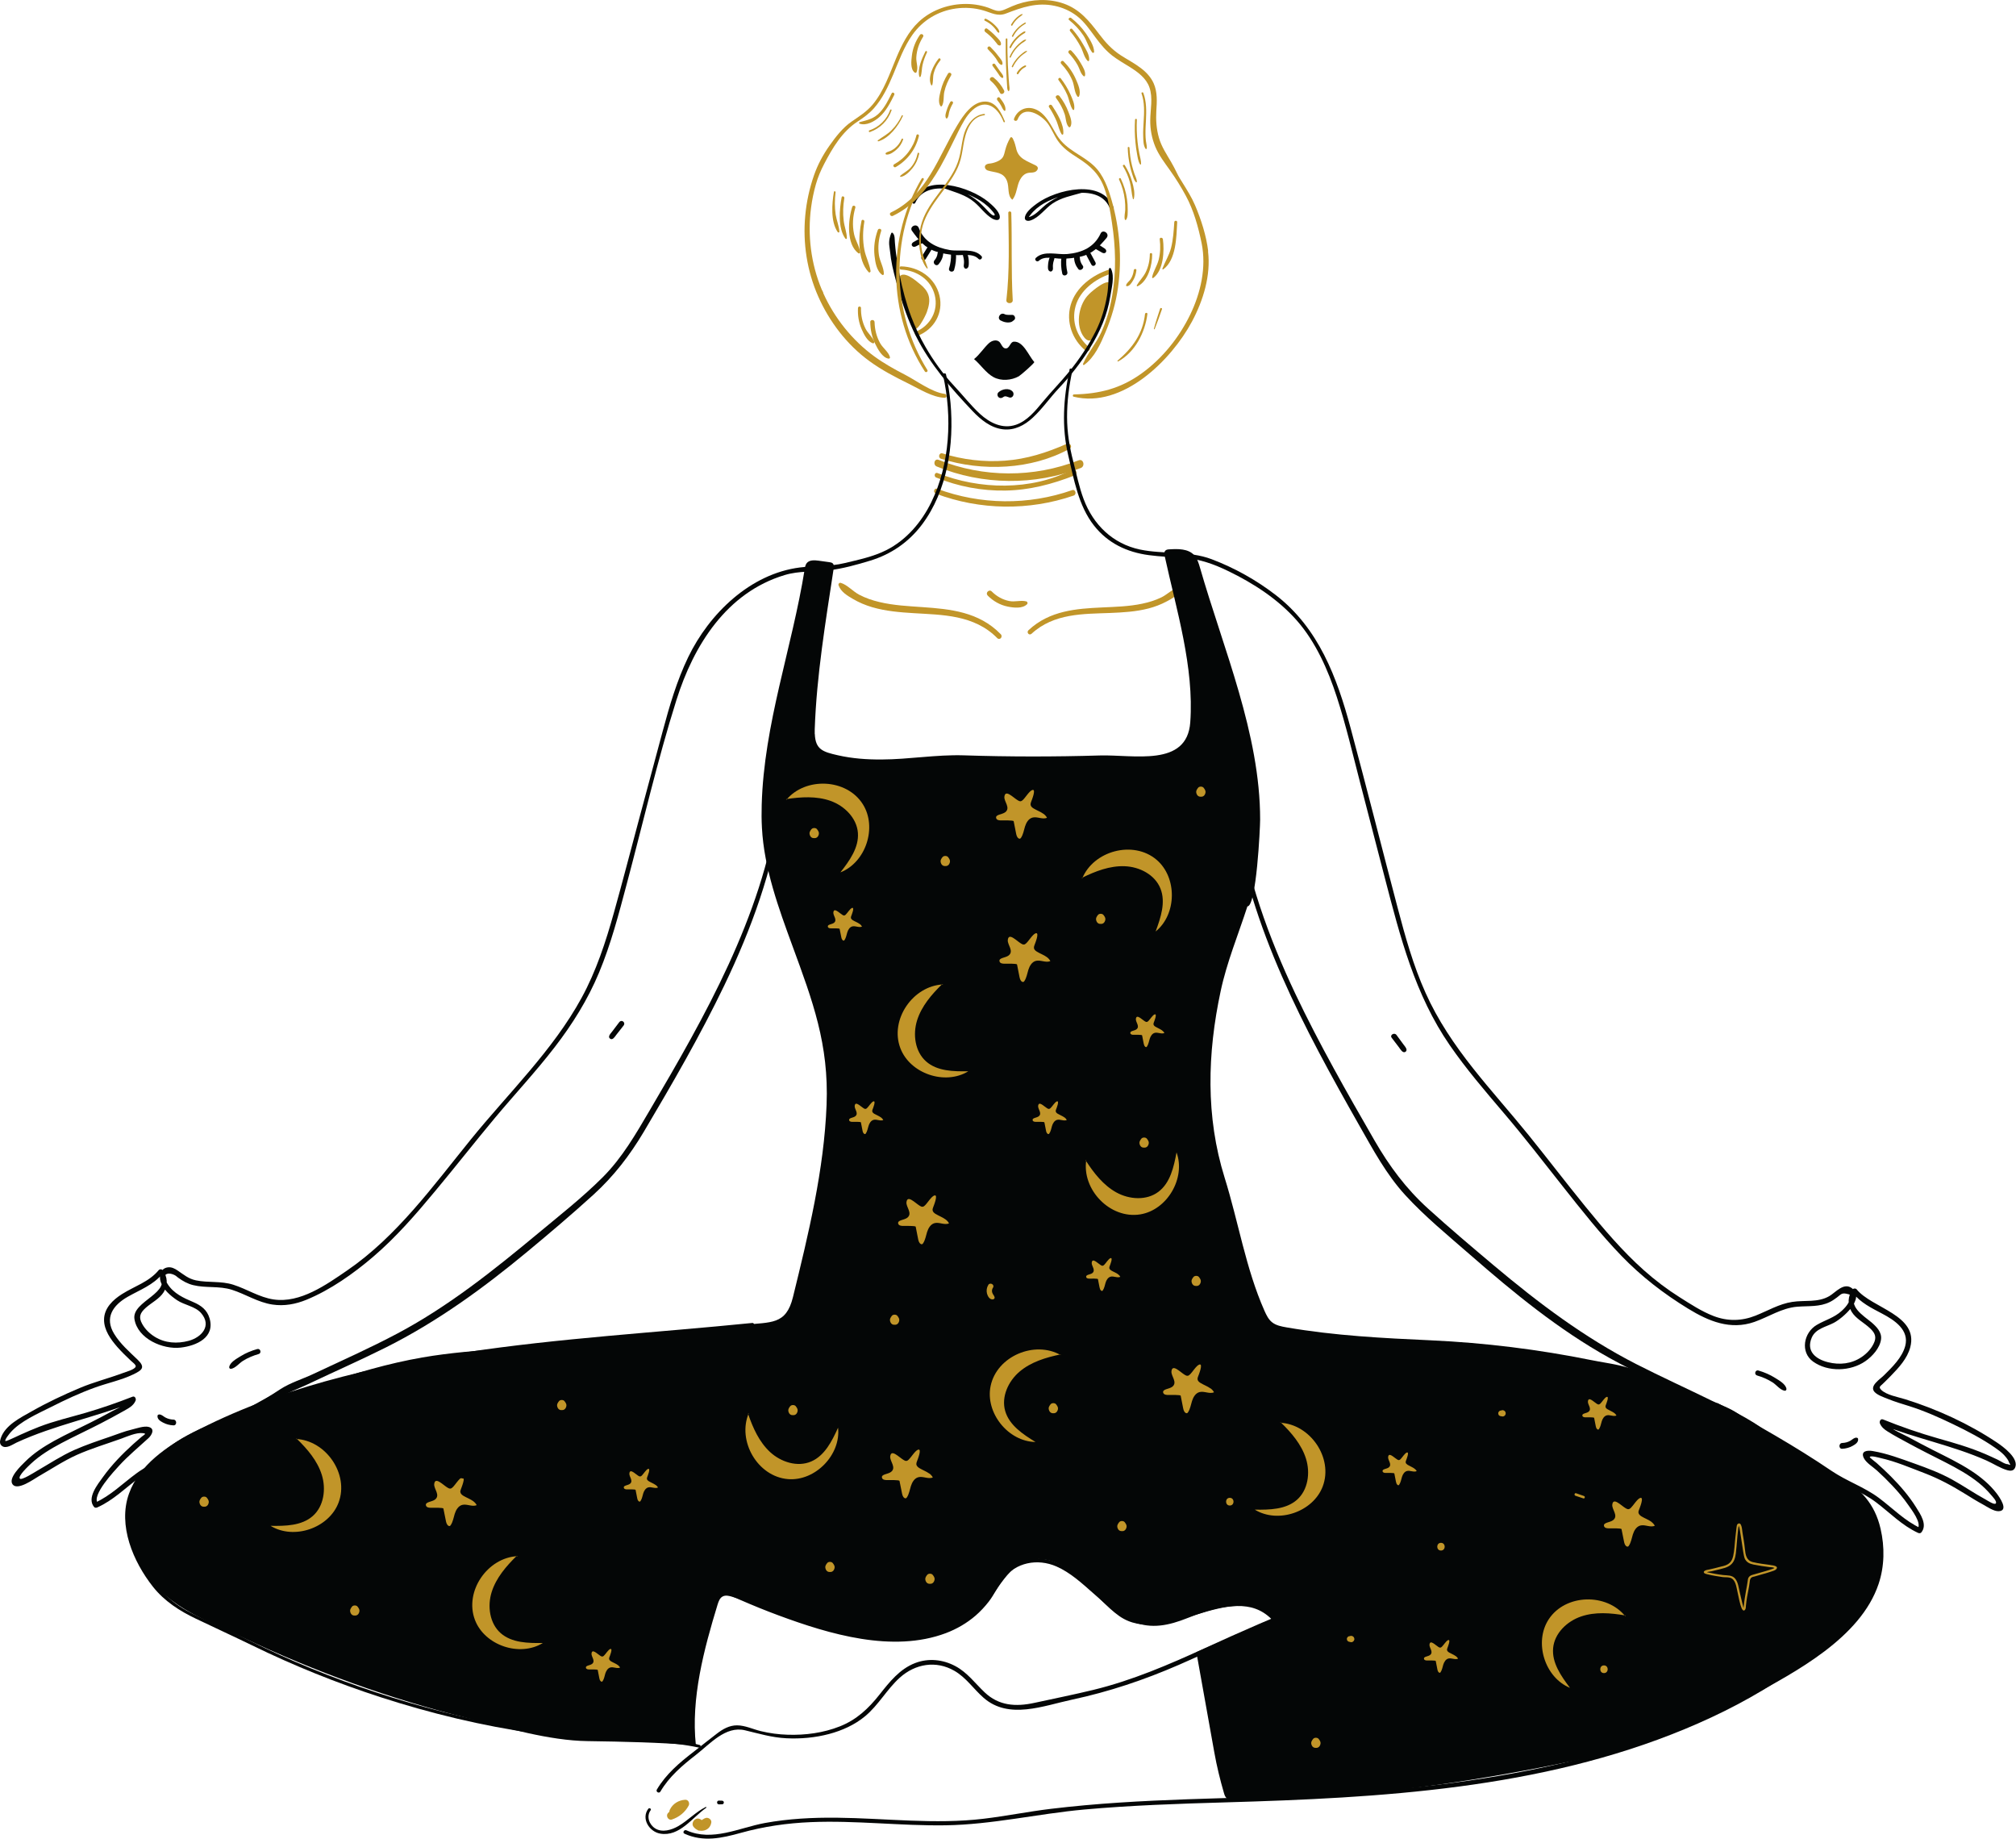
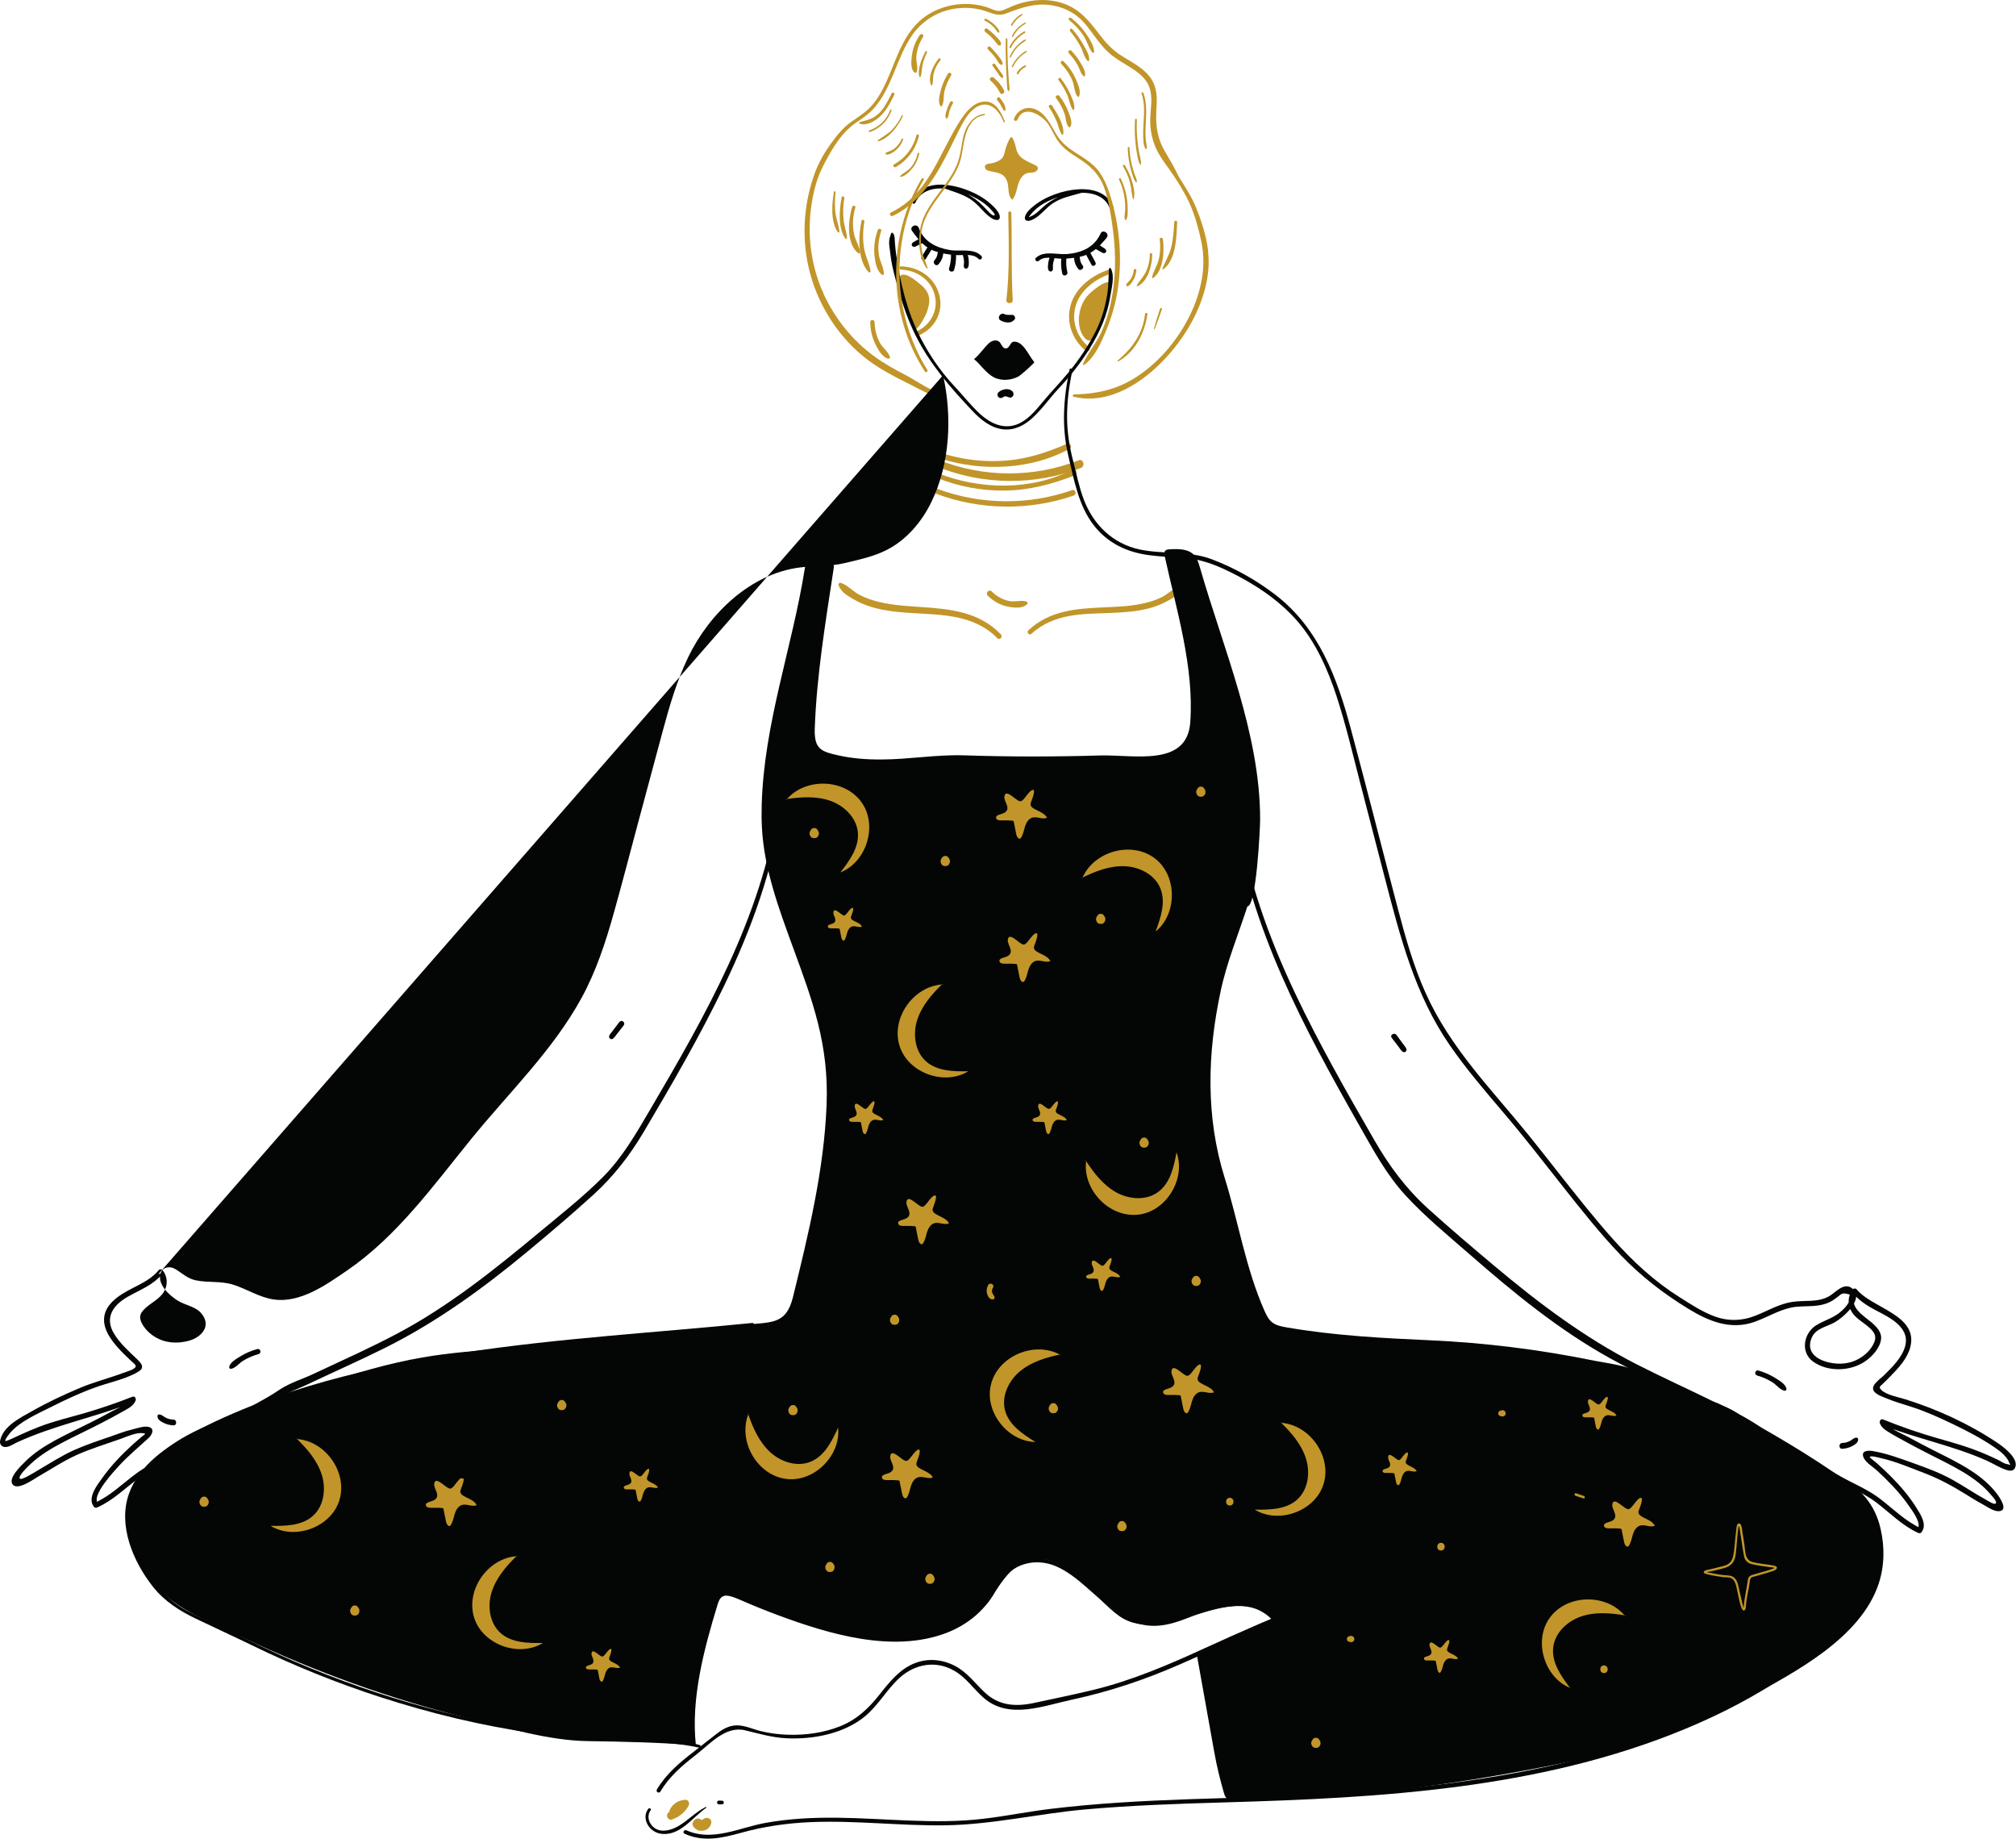
<svg xmlns="http://www.w3.org/2000/svg" id="Ebene_1" viewBox="0 0 431.89 393.8">
  <defs>
    <style>      .st0 {        fill: #c19529;      }      .st1 {        fill: #040606;      }    </style>
  </defs>
  <g id="cbd6fdd7a4">
    <path class="st0" d="M200.67,99.91c9.8,4.02,20.97,4.13,30.86.33,1.02-.39.57-2.05-.45-1.65-9.64,3.78-20.41,3.74-30.02-.1-.88-.35-1.26,1.06-.39,1.42" />
    <path class="st0" d="M200.59,102.29c4.69,1.92,9.75,2.87,14.82,2.78,5.16-.09,9.97-1.36,14.74-3.22.9-.35.35-1.68-.52-1.23-8.7,4.53-19.84,4.28-28.78.7-.61-.24-.87.73-.27.98" />
    <path class="st0" d="M200.48,105.73c9.45,3.56,19.97,3.7,29.52.42.73-.26.41-1.43-.32-1.17-9.36,3.28-19.61,3.17-28.91-.29-.66-.24-.94.8-.29,1.04" />
    <path class="st0" d="M201.6,98.26c8.8,2.77,19.36,2.38,27.55-2.15.7-.39.09-1.35-.61-1.05-4.29,1.89-8.56,3.27-13.27,3.61-4.52.33-9.03-.21-13.35-1.56-.73-.23-1.05.92-.32,1.15" />
    <path class="st0" d="M197.18,60.91c.74.61,1.42,1.36,1.72,2.28.39,1.19.07,2.47-.34,3.65-.23.68-2.36,5.04-2.95,3.19-.65-2.03-1.3-4.06-1.94-6.09-.34-1.07-1.61-3.21-1.17-4.33.81-2.1,3.78.56,4.68,1.31" />
    <path class="st0" d="M214.37,135.82c-4.65-4.81-10.92-5.37-16.68-5.78-3.1-.22-6.23-.36-9.32-1.1-1.47-.35-2.94-.84-4.32-1.57-1.33-.7-2.55-2.13-3.93-2.53-.28-.08-.59.19-.47.53.5,1.42,1.91,2.23,3.07,2.91,1.31.78,2.71,1.35,4.12,1.77,2.94.86,5.95,1.1,8.92,1.28,6.01.38,12.92.3,17.88,5.34.55.55,1.29-.28.74-.85" />
    <path class="st0" d="M220.35,134.97c4.51-4.22,10.34-4.61,15.68-4.86,2.88-.14,5.78-.2,8.67-.81,1.37-.29,2.75-.7,4.06-1.33,1.26-.6,2.45-1.85,3.75-2.2.27-.07.54.18.41.48-.53,1.27-1.86,1.97-2.97,2.56-1.25.67-2.56,1.16-3.89,1.51-2.76.71-5.55.86-8.3.97-5.57.22-11.96.02-16.76,4.44-.53.49-1.18-.28-.65-.77" />
    <path class="st1" d="M214.93,85.05c.42-.34.84-.06,1.27.07.76.25,1.22-.73.73-1.26-.78-.85-2.28-.54-3.03.17-.29.26-.27.76,0,1.02.3.3.72.25,1.03,0" />
    <path class="st1" d="M211.89,73.48c.59-.54,1.57-.8,2.17-.29.41.35.65,1.27,1.21,1.41,1.05.26,1.04-1.38,1.95-1.42,2.03-.1,3.16,3.03,4.35,4.36.15.16-2.91,2.83-3.3,3.05-1.59.89-3.79,1.07-5.42.19-1.65-.9-2.76-2.68-4.18-3.87,1.22-.97,2.04-2.34,3.21-3.43" />
    <path class="st1" d="M214.4,68.65c.46.25.95.4,1.47.42.23.01.47-.02.7-.08.28-.09.47-.28.7-.46.43-.34.08-1.13-.45-1.09-.29.03-.59,0-.89,0-.26,0-.51-.04-.73-.16-.92-.46-1.72.89-.81,1.38" />
    <path class="st1" d="M238.57,44.49c-2.35-6.33-12.35-3.89-16.41-.91-.86.63-2.33,1.73-2.58,2.85-.19.86.57,1,1.21.78,1.84-.61,3.12-2.57,4.68-3.61,1.95-1.31,4.02-1.65,6.21-2.29.12-.04.09-.2-.03-.21-2.51-.17-5.59,1.16-7.54,2.68-1.06.83-2.05,2.08-3.32,2.59-.56.21-.36.1-.06-.31.19-.26.39-.49.61-.72.46-.48.96-.9,1.51-1.28,3.57-2.49,12.85-4.99,14.94.64.18.47.95.27.78-.21" />
    <path class="st1" d="M196.08,43.43c2.44-5.42,11.23-2.54,14.72.1.53.4,1.04.85,1.48,1.34.24.28,1.2,1.24.66,1.29-.49.04-1.52-1.21-1.87-1.56-.45-.45-.89-.91-1.36-1.33-1.82-1.6-4.77-3.09-7.24-3.09-.13,0-.14.18-.03.21,2.24.83,4.44,1.34,6.32,2.93,1.31,1.1,2.31,2.6,3.8,3.49.62.36,1.74.63,1.62-.48-.12-1.12-1.69-2.46-2.47-3.11-3.8-3.14-13.58-6.3-16.31-.2-.21.46.48.88.69.4" />
    <path class="st1" d="M222.55,55.86c1.24-1.15,3.32-.45,4.83-.45,1.39,0,2.8-.14,4.16-.45,2.46-.56,3.93-2.12,5.51-3.99.79-.95-.8-1.96-1.26-.97-1.36,2.96-4,4.12-7.14,4.41-2.17.2-4.97-.83-6.73.82-.42.39.21,1.02.63.63" />
    <path class="st1" d="M224.86,55.16c-.19.53-.31,1.08-.34,1.64-.03.46-.1,1.08.38,1.32.16.07.32.05.45-.06.35-.31.19-.74.21-1.16.03-.51.14-.98.31-1.46.23-.63-.78-.9-1-.28" />
    <path class="st1" d="M227.39,55.12c-.15,1.18-.08,2.33.18,3.48.16.7,1.25.41,1.09-.3-.25-1.05-.3-2.1-.19-3.18.08-.69-.99-.68-1.08,0" />
    <path class="st1" d="M230.1,55.21c.04.91.34,1.7.91,2.42.42.54,1.37-.19.95-.73-.38-.5-.6-1.05-.62-1.68-.02-.79-1.26-.79-1.23,0" />
    <path class="st1" d="M232.77,54.73c.35.66.7,1.32,1.05,1.97.3.57,1.16.06.86-.5-.34-.66-.7-1.32-1.05-1.97-.3-.57-1.16-.06-.86.5" />
    <path class="st1" d="M234.89,53.42c.28.16.56.32.84.48.3.17.57.4.94.3.24-.06.36-.31.31-.54-.08-.35-.43-.51-.7-.68s-.55-.35-.82-.53c-.6-.4-1.2.61-.57.97" />
    <path class="st1" d="M210.24,54.83c-1.65-1.77-4.65-.9-6.79-1.28-2.95-.52-5.49-1.77-6.61-4.71-.44-1.16-2.11-.27-1.46.61,1.41,1.93,2.74,3.67,5.1,4.41,1.33.42,2.71.66,4.1.77,1.58.13,3.83-.45,5.04.82.39.42,1.02-.21.63-.63" />
    <path class="st1" d="M206.32,54.82c.14.48.22.96.2,1.47-.01.43-.19.82.15,1.16.13.13.29.13.44.06.48-.21.44-.86.44-1.31.01-.56-.08-1.13-.24-1.66-.18-.64-1.19-.37-1,.28" />
    <path class="st1" d="M203.73,54.33c.05,1.08-.09,2.13-.41,3.16-.21.69.88.99,1.09.3.33-1.13.46-2.28.4-3.46-.04-.69-1.11-.7-1.08,0" />
    <path class="st1" d="M200.86,54.24c-.05.56-.29,1.08-.66,1.51-.51.58.33,1.44.86.86.6-.68.94-1.47,1.03-2.36.03-.33-.31-.61-.61-.61-.36,0-.59.28-.62.61" />
    <path class="st1" d="M198.62,53.08c-.39.63-.78,1.27-1.17,1.9-.34.55.52,1.05.86.51.39-.64.78-1.27,1.18-1.9.34-.54-.53-1.05-.86-.5" />
    <path class="st1" d="M196.9,51.17l-.84.47c-.3.17-.63.29-.73.65-.07.24.09.47.31.55.34.11.66-.11.96-.27.29-.14.58-.28.87-.43.65-.31.07-1.32-.57-.97" />
    <path class="st0" d="M217.01,29.75c.34.6.61,1.73.64,1.86.45,2.42,2.27,2.8,4.21,3.81.15.08.3.18.39.32.27.41-.14.97-.61,1.12-.47.16-.98.08-1.46.19-1.12.26-1.77,1.43-2.09,2.54-.32,1.1-.48,2.31-1.21,3.19-1.14-.88-.62-2.71-1.16-4.05-.79-1.95-2.51-1.71-4.1-2.21-.41-.13-.74-.58-.59-.98.14-.33.54-.47.91-.5.9-.06,2.47-.58,2.93-1.42.26-.46.35-.99.49-1.51.23-.89.58-1.74,1.04-2.54.2-.35.43-.18.63.18" />
    <path class="st0" d="M233.39,62.91c-.16.16-.32.32-.47.5-1.89,2.18-2.57,6.43-.65,8.85,2.16,2.71,3.83-3.38,4.19-4.71.49-1.86.99-3.72,1.48-5.57.1-.39.2-.81.04-1.17-.62-1.39-4.02,1.54-4.59,2.1" />
    <path class="st0" d="M216.01,45.6c.09,6.19.3,12.51-.41,18.67-.1.86,1.42.9,1.36,0-.36-6.2-.12-12.46-.31-18.67-.01-.42-.65-.42-.65,0" />
    <path class="st0" d="M237.56,57.75c-3.58,1.17-7.1,3.81-8.18,7.55-1.05,3.66.32,7.42,3.19,9.82.51.43,1.26-.3.74-.74-2.58-2.19-3.81-5.47-2.89-8.79.93-3.39,4.19-5.83,7.41-6.91.58-.19.33-1.12-.26-.93" />
    <path class="st0" d="M193.05,57.74c3.34.17,6.39,2.14,7.21,5.5.82,3.29-.95,6.49-4.02,7.79-.5.21-.14,1.08.37.89,3.51-1.38,5.55-4.89,4.65-8.63-.92-3.82-4.4-6.14-8.21-6.24-.45-.02-.45.67,0,.69" />
    <path class="st1" d="M190.61,50.91c-.15.63-.17,1.28-.07,1.92.14.86.2,1.69.33,2.55.32,2.11.91,4.17,1.48,6.22,1.01,3.58,2.21,7.1,3.89,10.42,3.05,6.06,7.46,11.11,12.1,16.01,1.76,1.85,3.88,3.6,6.51,3.92,2.47.29,4.64-.85,6.4-2.49,2.06-1.9,3.66-4.26,5.58-6.29,2.48-2.64,4.74-5.49,6.65-8.58,2.15-3.49,3.77-7.13,4.4-11.21.27-1.77.93-4.05.16-5.76-.06-.12-.15-.26-.27-.24-.16.02-.2.21-.21.36-.1,1.83-.07,3.7-.39,5.52-.45,2.65-1.21,5.24-2.42,7.65-1.57,3.11-3.52,6.03-5.72,8.72-1.81,2.21-3.81,4.24-5.63,6.44-1.58,1.91-3.32,4.06-5.73,4.9-2.88,1-5.64-.4-7.74-2.33-1.98-1.83-3.67-4.01-5.52-5.98-2.39-2.56-4.45-5.41-6.19-8.44-1.18-2.04-2.17-4.19-3.01-6.39-1.08-2.89-1.87-5.88-2.47-8.89-.3-1.52-.56-3.06-.78-4.59-.11-.8-.17-1.6-.24-2.4-.06-.61.03-1.58-.46-2.04-.05-.05-.13-.1-.2-.08s-.11.09-.14.16c-.13.3-.23.61-.3.92" />
    <path class="st0" d="M211.59,127.56c1.18,1.18,2.64,2.03,4.29,2.36,1.25.26,3.17.49,4.15-.51.19-.19.1-.53-.16-.6-1.17-.31-2.42.17-3.66-.08-1.45-.29-2.71-1.01-3.75-2.05-.56-.56-1.43.31-.86.87" />
    <path class="st0" d="M191.29,46.23c4.63-2.21,7.72-6.21,10.2-10.58,1.4-2.47,2.58-5.06,3.86-7.59.8-1.55,1.66-3.29,2.97-4.47,2.97-2.68,5.56-.43,6.67,2.5.07.18.36.09.29-.08-.77-1.83-1.85-4.23-4.19-4.26-2.77-.03-4.75,2.99-5.99,5.05-4.15,6.85-6.44,14.96-14.24,18.71-.49.23-.06.96.43.73" />
    <path class="st0" d="M203.58,21.84c-.33.58-.6,1.2-.79,1.84-.15.5-.39,1.13-.14,1.61.05.09.2.11.27.04.32-.38.3-.92.43-1.38.18-.64.45-1.23.78-1.79.21-.35-.34-.68-.55-.32" />
    <path class="st0" d="M203.1,15.75c-.71,1.15-1.27,2.38-1.58,3.7-.23.96-.63,2.38-.06,3.25.08.11.25.13.33,0,.51-.85.29-2.06.51-3.03.28-1.26.79-2.43,1.46-3.53.25-.42-.4-.8-.66-.39" />
    <path class="st0" d="M201.08,12.57c-1.06,1.31-2.45,3.96-1.59,5.66.05.1.2.07.23-.03.24-.8.09-1.68.31-2.51.26-1.02.74-1.94,1.41-2.76.21-.25-.15-.61-.36-.36" />
    <path class="st0" d="M198.25,11.02c-.74,1.46-1.73,3.7-1.31,5.37.04.15.24.13.29,0,.28-.79.22-1.68.41-2.49.21-.93.54-1.82.95-2.69.1-.22-.22-.41-.33-.19" />
    <path class="st0" d="M197.06,7.49c-.93,1.34-1.52,2.83-1.71,4.46-.13,1.07-.35,2.85.59,3.58.11.09.32.11.4-.05.43-.98-.09-2.09-.04-3.17.09-1.6.6-3.07,1.45-4.42.28-.44-.41-.83-.69-.4" />
    <path class="st0" d="M191.03,19.98c-.69,1.4-1.39,2.83-2.45,4.01-1.3,1.44-2.65,1.7-4.42,2.17-.17.05-.15.28,0,.33,1.45.49,3.15-.47,4.22-1.41,1.46-1.28,2.35-3.06,3.2-4.77.18-.36-.37-.69-.55-.32" />
    <path class="st0" d="M190.71,23.54c-.74,2.07-2.37,3.67-4.45,4.38-.23.07-.13.45.1.36,2.2-.77,3.88-2.46,4.64-4.66.06-.18-.22-.26-.29-.08" />
    <path class="st0" d="M193.2,24.73c-.56,1.19-1.3,2.27-2.23,3.19-.88.88-1.94,1.4-2.91,2.14-.1.08.01.25.13.21,2.33-.7,4.27-3.31,5.23-5.41.07-.15-.15-.28-.22-.13" />
    <path class="st0" d="M193.15,29.8c-.31.76-.8,1.42-1.44,1.94-.28.22-.58.41-.9.56-.33.16-.7.21-1,.42-.18.12-.1.38.11.39.75.05,1.63-.61,2.16-1.09.65-.58,1.11-1.31,1.4-2.13.07-.21-.25-.29-.33-.09" />
    <path class="st0" d="M196.33,28.98c-.68,2.68-2.36,4.88-4.78,6.22-.38.21-.04.8.35.58,2.52-1.46,4.29-3.83,4.96-6.66.08-.34-.44-.49-.53-.15" />
    <path class="st0" d="M196.59,32.83c-.24,1.12-.71,2.15-1.46,3.03-.66.77-1.56,1.14-2.27,1.81-.1.1.01.23.13.21.95-.15,1.93-1.17,2.51-1.89.72-.9,1.19-1.94,1.42-3.07.04-.21-.29-.3-.33-.09" />
    <path class="st0" d="M178.65,41.1c-.43,2.56-.74,6.35.82,8.61.1.15.36.11.35-.09-.08-1.24-.59-2.42-.79-3.65-.24-1.6-.22-3.21-.02-4.81.03-.21-.34-.27-.38-.06" />
    <path class="st0" d="M180.3,42.27c-.47,2.59-.84,6.59.81,8.84.09.13.32.09.32-.09-.02-1.26-.53-2.46-.68-3.71-.2-1.64-.14-3.25.13-4.88.06-.38-.51-.54-.57-.16" />
    <path class="st0" d="M182.58,44.3c-.89,2.72-1.34,8.03,1.34,9.96.14.1.38-.03.35-.2-.16-1.37-1.01-2.53-1.3-3.9-.41-1.92-.28-3.81.27-5.69.12-.42-.52-.59-.66-.18" />
    <path class="st0" d="M184.56,47.31c-.67,3.23-.92,8.35,1.52,10.97.19.2.46-.02.42-.25-.23-1.55-1.03-2.99-1.33-4.56-.38-2.01-.34-3.98,0-5.99.07-.4-.53-.57-.61-.17" />
    <path class="st0" d="M188.05,49.28c-.65,1.78-.91,3.6-.7,5.49.16,1.41.43,3.26,1.66,4.11.14.1.34-.04.34-.2,0-1.39-.85-2.65-1.06-4.05-.26-1.76-.06-3.47.49-5.16.16-.47-.57-.66-.73-.2" />
-     <path class="st0" d="M183.81,65.95c-.09,1.56.15,3.1.78,4.55.47,1.09,1.21,2.59,2.38,3.03.19.07.41-.15.34-.34-.42-1.05-1.39-1.8-1.91-2.84-.68-1.39-.98-2.85-.95-4.39,0-.41-.61-.41-.64,0" />
    <path class="st0" d="M186.44,68.98c.02,1.63.34,3.18,1.05,4.65.53,1.1,1.54,3,2.86,3.18.18.03.36-.1.31-.31-.31-1.13-1.49-1.92-2.08-2.95-.8-1.41-1.18-2.95-1.22-4.56-.02-.6-.94-.6-.93,0" />
    <path class="st0" d="M211,4.44c.63.3,1.2.69,1.7,1.18.24.23.46.49.66.76.17.23.26.46.51.61.09.06.22-.02.22-.13-.02-.57-.67-1.19-1.06-1.57-.53-.52-1.14-.93-1.8-1.26-.27-.13-.51.28-.23.41" />
    <path class="st0" d="M211.08,6.85c.61.45,1.18.96,1.69,1.52.24.27.47.55.69.83.2.27.29.49.64.54.14.02.3-.04.33-.19.16-.64-.68-1.34-1.08-1.76-.56-.61-1.19-1.15-1.86-1.64-.42-.3-.81.39-.41.7" />
    <path class="st0" d="M211.65,10.56c.6.6,1.17,1.23,1.68,1.92.33.45.61,1.26,1.19,1.41.1.03.21-.03.23-.14.16-.64-.58-1.34-.94-1.83-.5-.67-1.06-1.29-1.65-1.87-.33-.33-.84.18-.51.51" />
    <path class="st0" d="M212.64,14.1l1.11,1.53c.27.37.52.94.97,1.06.11.03.21-.05.21-.16.04-.46-.46-.92-.71-1.29-.34-.49-.69-.98-1.03-1.47-.23-.33-.79-.01-.55.32" />
    <path class="st0" d="M212.2,17.27c.86.72,1.53,1.59,2.02,2.6.28.58,1.18.07.88-.51-.55-1.07-1.3-1.99-2.23-2.74-.46-.38-1.12.27-.66.66" />
    <path class="st0" d="M213.66,21.46c.31.36.58.76.81,1.18.21.39.33.74.64,1.06.08.08.27.05.28-.08.14-.96-.63-1.96-1.21-2.68-.29-.36-.81.16-.51.51" />
    <path class="st0" d="M229.03,4.29c1.17.94,2.2,2.02,3.04,3.27.77,1.15,1.11,2.54,1.89,3.65.13.18.44.14.44-.11-.04-1.34-1.01-2.8-1.73-3.88-.88-1.29-1.96-2.4-3.18-3.36-.32-.25-.77.19-.45.44" />
    <path class="st0" d="M229.26,6.68c.88,1.05,1.64,2.17,2.28,3.39.5.95.71,2.21,1.47,2.97.13.13.31.02.32-.14.13-1.11-.76-2.45-1.29-3.39-.66-1.17-1.45-2.26-2.33-3.28-.27-.31-.71.14-.45.45" />
    <path class="st0" d="M228.98,11.4c.73.78,1.37,1.63,1.89,2.56.42.74.6,1.78,1.26,2.34.1.09.29.07.31-.08.2-.9-.46-1.9-.89-2.66-.56-.98-1.25-1.88-2.03-2.7-.34-.35-.88.18-.54.54" />
    <path class="st0" d="M227.33,13.65c1.02,1.06,1.83,2.24,2.4,3.6.44,1.04.42,2.54,1.09,3.41.07.1.26.15.33,0,.51-1.1-.23-2.68-.68-3.72-.63-1.43-1.52-2.69-2.62-3.8-.33-.33-.83.18-.51.51" />
    <path class="st0" d="M226.76,17.13c.74,1,1.39,2.06,1.88,3.2.43,1.01.56,2.25,1.17,3.15.08.11.29.11.31-.04.2-1.08-.38-2.23-.8-3.21-.55-1.24-1.26-2.39-2.09-3.46-.2-.27-.67.09-.47.36" />
    <path class="st0" d="M226.26,21.02c.79,1.06,1.42,2.19,1.83,3.44.29.88.23,2.05.86,2.73.1.11.29.08.36-.05.53-.91-.07-2.22-.41-3.14-.46-1.24-1.11-2.38-1.92-3.42-.33-.42-1.06-.02-.73.43" />
    <path class="st0" d="M224.75,22.96c.64.98,1.2,2.02,1.65,3.11.35.89.52,1.86,1.04,2.68.1.17.33.09.35-.09.19-1.99-1.37-4.46-2.42-6.06-.26-.39-.88-.03-.63.36" />
    <path class="st0" d="M244.55,20.01c.69,1.98.58,4.06.45,6.12-.06,1.02-.13,2.04-.09,3.06.03.84.01,1.93.49,2.66.08.12.27.07.28-.08.04-.54-.13-1.04-.19-1.58-.06-.46-.08-.94-.09-1.41-.02-1.02.05-2.04.1-3.06.09-1.96.13-3.94-.56-5.81-.09-.24-.47-.14-.39.1" />
    <path class="st0" d="M243.16,25.63c-.1,1.66-.07,3.32.1,4.97.07.77.18,1.54.32,2.3.14.77.23,1.61.65,2.29.06.1.21.06.22-.06.03-.74-.22-1.46-.36-2.18-.17-.84-.3-1.68-.39-2.53-.18-1.59-.22-3.19-.15-4.79.01-.24-.36-.24-.38,0" />
    <path class="st0" d="M241.6,31.67c.03,1.28.19,2.57.46,3.82.14.63.31,1.26.51,1.86.19.57.35,1.2.76,1.66.08.08.24.02.23-.1-.04-.59-.33-1.13-.53-1.68-.2-.59-.38-1.19-.53-1.8-.3-1.23-.47-2.49-.53-3.77-.01-.25-.39-.25-.38,0" />
    <path class="st0" d="M240.59,35.61c.65,1.06,1.14,2.2,1.47,3.41.32,1.17.34,2.39.64,3.57.03.1.18.1.2,0,.29-1.2-.03-2.53-.37-3.7-.35-1.23-.88-2.41-1.56-3.49-.15-.24-.53-.03-.39.22" />
    <path class="st0" d="M239.74,38.45c.64,1.38,1.06,2.84,1.23,4.35.08.71.11,1.42.09,2.13-.03.66-.26,1.45-.08,2.09.04.13.2.14.27.04.4-.58.33-1.53.34-2.2,0-.73-.04-1.46-.15-2.19-.21-1.54-.67-3.03-1.34-4.42-.12-.25-.48-.03-.36.21" />
    <path class="st0" d="M258.83,53.79c-.4-3.31-1.51-6.77-2.81-9.82-.7-1.66-1.67-3.18-2.61-4.71-.45-.72-.91-1.42-1.27-2.19-.39-.81-.81-1.61-1.26-2.39-.99-1.7-2.05-3.25-2.6-5.17-.54-1.86-.67-3.82-.56-5.74.13-1.98.26-4.04-.56-5.9-.59-1.34-1.6-2.41-2.76-3.29-1.35-1.04-2.88-1.82-4.3-2.74-1.87-1.21-3.29-2.77-4.62-4.53-2.13-2.82-4.17-5.34-7.62-6.55-3.18-1.11-6.73-.94-9.9.14-.75.26-1.47.58-2.2.91-.58.26-1.2.55-1.85.53-.74-.02-1.47-.43-2.16-.68-1.75-.61-3.63-.88-5.48-.8-3.46.14-6.91,1.43-9.45,3.82-2.25,2.12-3.64,4.94-4.82,7.75-1.44,3.42-2.64,7.09-5.06,9.98-1.28,1.52-2.87,2.51-4.48,3.62-1.89,1.29-3.43,3.28-4.74,5.14-1.39,1.96-2.54,4.09-3.33,6.36-.97,2.79-1.61,5.7-1.88,8.65-.55,5.9.39,11.91,2.78,17.32,2.39,5.4,6.14,10.32,10.92,13.81,2.67,1.96,5.61,3.48,8.57,4.93,2.3,1.13,4.98,2.86,7.59,2.96.56.03.53-.78,0-.84-2.73-.33-6.06-2.85-8.51-4.11-2.27-1.17-4.49-2.41-6.56-3.92-4.7-3.43-8.51-8.19-10.9-13.48,0-.23-.27-.63-.36-.84-2.32-5.55-3.07-11.68-2.27-17.63.22-1.66.56-3.3,1.02-4.91.45-1.57,1.03-2.93,1.78-4.37,1.79-3.44,3.86-6.93,7.19-9.09,1.27-.82,2.45-1.69,3.46-2.82,1.87-2.11,3.07-4.69,4.15-7.27,1.21-2.89,2.29-5.91,4.11-8.48,2.2-3.11,5.54-5.1,9.31-5.62,1.96-.27,3.98-.14,5.89.42,1.71.49,3.03,1.35,4.82.66,3.45-1.33,6.66-2.45,10.43-1.65,1.71.36,3.34,1.08,4.73,2.14,1.67,1.27,2.81,3.01,4.05,4.66,1.07,1.44,2.2,2.81,3.63,3.91,1.2.92,2.52,1.65,3.79,2.45,1.69,1.07,3.42,2.34,4.11,4.3.79,2.25.2,4.71.18,7.03-.03,1.94.34,3.89,1.08,5.68.78,1.87,2.02,3.46,3.18,5.1,1.23,1.73,2.34,3.52,3.35,5.39,1.69,3.1,2.7,6.75,3.4,10.2,1.04,5.19-.19,10.62-2.47,15.32-2.38,4.9-5.94,9.33-10.36,12.53-4.49,3.26-9.08,4.41-14.52,4.52-.28,0-.35.42-.07.49,10.46,2.58,20.91-7.82,25.34-16.08,2.43-4.54,4.08-9.89,3.45-15.07" />
    <path class="st0" d="M251.57,47.59c-.12,1.84-.24,3.7-.69,5.5-.41,1.61-1.28,2.93-1.86,4.45-.05.1.1.22.19.15,2.8-2.05,2.81-6.98,2.98-10.1.02-.41-.6-.4-.63,0" />
    <path class="st0" d="M248.45,51.24c.18,1.49.14,2.95-.23,4.41-.33,1.3-1.14,2.42-1.4,3.71-.02.13.11.28.24.18,2.22-1.64,2.4-5.83,2.07-8.3-.06-.42-.73-.43-.68,0" />
    <path class="st0" d="M246.33,54.45c-.02,1.37-.3,2.68-.91,3.91-.51,1.01-1.32,1.77-1.88,2.74-.07.14.08.27.2.2,2.26-1.14,3.11-4.54,3.09-6.85,0-.32-.5-.32-.51,0" />
    <path class="st0" d="M242.89,57.88c-.08.68-.3,1.34-.67,1.92-.26.42-.89.81-.97,1.3-.02.1.04.2.16.2.6.02,1.09-.83,1.36-1.29.39-.66.6-1.38.68-2.13.04-.36-.52-.35-.56,0" />
    <path class="st0" d="M217.98,25.64c1.31-3.4,5.16-1.03,6.51.85.82,1.14,1.32,2.48,2.11,3.63,1.11,1.61,2.63,2.64,4.26,3.67,2.73,1.73,4.66,3.48,5.76,6.6.83,2.35,1.22,4.84,1.59,7.29.8,5.24.96,10.42.05,15.66-.47,2.71-1.18,5.31-2.33,7.82-1.09,2.38-2.87,4.39-3.91,6.77-.06.14.08.34.23.23,2.24-1.6,3.54-4.54,4.58-7.01,1.29-3.07,2.24-6.31,2.69-9.61.86-6.17.37-12.53-1.34-18.52-.76-2.66-1.78-5.6-3.86-7.53-2.57-2.4-5.84-3.3-7.83-6.42-1.29-2.03-2.44-4.98-4.99-5.78-1.84-.57-3.6.38-4.26,2.14-.18.46.56.65.73.2" />
    <path class="st0" d="M216.88,5.44c.25-.47.57-.89.94-1.27.18-.19.38-.36.59-.52.1-.07.2-.15.31-.22.11-.07.21-.16.32-.26.07-.06-.01-.19-.09-.16-.14.04-.26.09-.38.16-.11.07-.23.15-.34.23-.22.17-.43.35-.63.55-.39.39-.72.84-.99,1.32-.1.18.18.34.27.16" />
    <path class="st0" d="M217.05,7.83c.3-.6.7-1.16,1.17-1.64.24-.23.49-.46.77-.66.14-.09.27-.18.41-.27.15-.09.29-.15.38-.3.03-.05,0-.11-.06-.11-.18-.02-.31.08-.45.17-.16.09-.3.19-.45.3-.28.2-.54.42-.79.66-.5.49-.92,1.07-1.23,1.69-.09.17.17.32.26.15" />
    <path class="st0" d="M216.57,10.23c.34-.71.79-1.35,1.34-1.91.27-.28.56-.53.86-.76.16-.11.32-.22.48-.32.09-.05.19-.1.27-.16.07-.06.11-.14.16-.21.04-.06-.01-.13-.07-.13-.09,0-.18-.01-.27.03-.09.04-.18.1-.27.16-.17.1-.33.22-.49.34-.32.24-.63.51-.92.8-.56.58-1.04,1.26-1.39,1.99-.09.19.2.36.29.17" />
    <path class="st0" d="M216.53,12.28c.34-.78.81-1.51,1.39-2.13.29-.31.61-.6.95-.86.32-.23.72-.4.95-.72.03-.05-.01-.12-.06-.11-.41.03-.76.34-1.08.59-.35.27-.69.58-.99.92-.59.65-1.07,1.4-1.41,2.21-.06.14.19.25.25.1" />
    <path class="st0" d="M217,14.35c.33-.69.76-1.32,1.28-1.88.25-.27.52-.53.81-.75.3-.24.65-.42.91-.7.05-.06,0-.15-.07-.13-.38.09-.68.34-.97.58-.31.24-.6.51-.88.8-.53.57-.98,1.22-1.32,1.93-.07.16.16.3.24.14" />
    <path class="st0" d="M218.17,15.81c.18-.34.42-.65.7-.91.14-.13.29-.24.45-.34.08-.05.17-.1.26-.15.1-.05.24-.1.22-.24,0,.03-.02.05-.02.07.02-.03.03-.05.05-.07.03-.04,0-.11-.05-.13-.03,0-.06,0-.08-.01.02.01.04.03.06.04-.09-.11-.24-.03-.35.02-.09.05-.18.1-.27.15-.18.11-.36.24-.52.39-.32.28-.58.62-.78.99-.11.22.21.41.33.19" />
    <path class="st0" d="M215.46,8.38c-.03,1.91-.01,3.81.06,5.72.03.93.08,1.86.14,2.8.03.47.06.93.09,1.4.03.39,0,.8.2,1.14.07.11.21.08.25-.03.16-.4.02-.9-.01-1.33-.04-.43-.07-.86-.1-1.29-.07-.93-.12-1.87-.17-2.8-.08-1.87-.12-3.74-.11-5.61,0-.22-.33-.22-.34,0" />
    <path class="st0" d="M210.86,24.4c-2.14.22-3.58,2.07-4.23,3.98-.47,1.42-.61,2.92-.9,4.38-.26,1.35-.7,2.62-1.35,3.83-2.33,4.35-6.49,7.64-7.3,12.74-.21,1.36-.24,2.74-.04,4.12.21,1.41.6,2.91,1.52,4.03.07.08.21,0,.18-.1-.39-1.17-.92-2.27-1.18-3.48-.28-1.26-.36-2.57-.22-3.85.26-2.47,1.46-4.64,2.84-6.66,1.29-1.86,2.76-3.6,3.95-5.54.54-.88,1.02-1.8,1.37-2.77.47-1.27.66-2.61.88-3.95.42-2.58,1.37-6.11,4.5-6.45.17-.02.17-.29,0-.28" />
    <path class="st0" d="M248.53,66.11c-.46,1.43-.95,2.86-1.33,4.31-.03.11.13.15.17.05.57-1.4,1.06-2.83,1.56-4.25.09-.25-.32-.36-.4-.11" />
    <path class="st0" d="M245.3,67.25c-.47,4.27-2.71,7.29-5.88,9.99-.09.08.03.22.13.17,3.62-1.98,5.76-6.19,6.26-10.16.04-.32-.47-.32-.51,0" />
    <path class="st0" d="M197.46,38.24c-7.49,12.53-7.32,29.06.67,41.32.22.33.75.03.54-.31-7.61-12.16-8.02-28.33-.79-40.76.16-.27-.26-.51-.41-.24" />
    <path class="st1" d="M174.56,157.22c.14,3.32,1.72,3.82,4.95,4.55,3.09.7,6.19.92,9.36.9,5.86-.02,11.73-1.07,17.58-.89,9.7.32,19.42.32,29.13.03,7.29-.22,18.7,2.57,19.41-7.08.86-11.84-2.97-24.13-5.47-35.6-.09-.41-.16-.89.13-1.19.22-.23.57-.27.89-.28,1.86-.12,3.99-.14,5.27,1.22.68.73.98,1.73,1.26,2.69,5.01,17.44,12.91,35.61,12.89,53.98,0,1.78-.8,18.59-2.73,18.59-1.95,6.04-4.41,11.94-5.73,18.16-2.85,13.33-3.24,26.83.86,39.96,2.95,9.44,4.53,19.48,8.53,28.49.4.89.83,1.8,1.58,2.42.88.73,2.06.94,3.19,1.14,10.42,1.79,20.51,2.29,30.98,2.77,11.51.53,22.96,1.95,34.26,4.23,3.89.79,8.01,1.12,11.42,3.14,3.05,1.8,5.9,2.65,9.15,3.78,5,1.74,9.7,3.65,14.2,6.46,2.31,1.44,4.28,3.35,6.52,4.9,8.09,5.63,18.2,6.95,20.69,17.85.9,3.9.85,8.02-.43,11.83-3.87,11.54-17.81,18.86-27.83,24.29-11.56,6.27-24.06,10.83-36.94,13.48-20,4.13-40.2,7.35-60.73,7.98-4.31.13-8.62.26-12.93.4-.38.01-.77.02-1.09-.17-.41-.25-.59-.74-.72-1.21-.82-2.8-1.55-5.8-2.06-8.67-1.28-7.17-2.57-14.33-3.85-21.49,5.38-2.36,10.74-4.72,16.11-7.08-8.68-8.69-22.9,6.14-32.62-.66-5.38-3.76-10.49-12.72-17.9-12.19-6.04.44-8.1,7.24-11.79,10.86-7.9,7.77-21.16,6.99-31.14,4.64-7.66-1.8-14.6-5.11-22.04-7.43-.69-.21-1.48-.42-2.12-.07-.61.33-.86,1.06-1.07,1.72-2.92,9.57-5.74,20.1-4.65,30.15-7.81-.62-15.45-.79-23.18-.9-8.35-.11-17.52-2.89-25.58-4.89-16.69-4.13-32.93-10-48.46-17.37-8.27-3.92-17.22-6.83-21.65-15.58-3.14-6.19-4.21-12.26-.38-18.32,4.29-6.78,10.9-10.18,18.28-12.78,13.8-4.85,27.86-10.71,42.36-13.23,5.91-1.03,11.9-1.46,17.87-1.94,11.2-.89,22.38-1.91,33.55-3.08,5.85-.61,11.7-1.26,17.54-1.95,5.7-.68,8.96.1,10.45-5.97,3.32-13.52,6.66-27.21,7.2-41.18.51-12.96-2.98-22.22-7.31-34.02-2.97-8.11-6.08-16.59-6.54-25.29-.09-1.64-.1-3.29-.05-4.92.48-17.41,6.49-33.51,9.21-50.49.07-.45.15-.93.44-1.3.57-.7,1.64-.64,2.53-.52.77.11,1.55.21,2.31.32.26.04.54.08.73.26.29.28.25.74.19,1.14-1.73,11.42-3.65,22.85-4.05,34.41-.01.36-.01.69,0,.99" />
    <path class="st0" d="M303,314.54c-.42-.31-.97-.51-1.43-.79-.19-.13-.4-.29-.43-.53-.02-.13.03-.26.07-.38.05-.16.81-1.95.17-1.73-.43.15-1.01,1.1-1.33,1.41-.09.09-.19.18-.32.2-.16.03-.31-.06-.44-.14-.66-.4-1.8-1.64-1.91-.49-.07.68.92,1.59.13,2.21-.46.36-1.48.32-1.31.87.09.28.46.32.74.31.2-.01,1.74-.04,1.77.11.11.58.23,1.16.34,1.74.06.27.13.57.36.73.06.04.14.07.21.05.06-.02.1-.08.14-.13.32-.48.41-1.07.58-1.63s.51-1.13,1.06-1.28c.68-.19,1.45.32,2.1.02-.12-.23-.3-.41-.51-.56" />
    <path class="st0" d="M311.86,354.71c-.42-.31-.97-.51-1.43-.78-.2-.13-.4-.3-.43-.53-.02-.14.03-.26.07-.39.05-.17.81-1.95.17-1.73-.42.15-1,1.11-1.33,1.41-.09.09-.19.18-.32.2-.16.03-.31-.06-.44-.14-.66-.4-1.79-1.65-1.91-.49-.07.67.92,1.58.13,2.21-.46.36-1.48.32-1.3.87.08.28.45.32.74.31.2,0,1.74-.04,1.77.11.11.58.22,1.16.34,1.74.05.27.13.57.35.73.06.04.14.07.21.05.06-.02.1-.07.14-.13.32-.48.41-1.07.58-1.63.18-.55.51-1.12,1.06-1.28.69-.19,1.46.32,2.1.02-.12-.23-.3-.41-.5-.56" />
    <path class="st0" d="M132.35,356.62c-.42-.31-.97-.5-1.43-.78-.2-.13-.4-.3-.43-.53-.02-.14.03-.26.07-.39.06-.16.81-1.95.17-1.73-.42.15-1,1.11-1.33,1.41-.09.09-.2.18-.32.2-.16.03-.31-.06-.45-.14-.66-.4-1.8-1.64-1.91-.49-.07.67.92,1.58.12,2.21-.46.36-1.48.32-1.31.88.09.27.46.32.75.31.2,0,1.73-.04,1.77.11l.34,1.73c.05.27.13.57.36.73.06.04.14.07.21.05.06-.02.11-.08.15-.13.32-.48.4-1.07.57-1.63.18-.55.51-1.12,1.06-1.28.69-.19,1.46.32,2.1.02-.12-.23-.3-.41-.5-.56" />
    <path class="st0" d="M140.44,318.05c-.42-.31-.97-.5-1.42-.78-.2-.13-.41-.29-.43-.53-.02-.13.03-.26.07-.39.06-.16.81-1.95.17-1.73-.42.15-1,1.1-1.32,1.41-.1.09-.2.18-.33.2-.16.03-.31-.06-.44-.14-.66-.4-1.8-1.65-1.91-.49-.07.68.92,1.59.12,2.21-.45.36-1.48.32-1.3.88.09.28.45.32.74.31.2,0,1.74-.04,1.77.11l.34,1.73c.05.27.13.57.36.73.06.04.14.07.21.05.07-.02.11-.07.15-.13.32-.47.41-1.07.58-1.63.17-.55.51-1.12,1.06-1.28.68-.19,1.45.32,2.1.02-.12-.23-.3-.41-.51-.56" />
    <path class="st0" d="M239.51,272.91c-.42-.31-.97-.5-1.43-.78-.2-.13-.4-.3-.43-.53-.02-.14.03-.26.07-.39.05-.16.81-1.95.17-1.73-.42.15-1,1.11-1.33,1.42-.09.09-.2.18-.32.2-.16.03-.31-.06-.45-.15-.66-.4-1.79-1.64-1.91-.49-.07.68.92,1.59.13,2.22-.46.35-1.48.31-1.31.87.09.28.45.32.74.31.2,0,1.73-.04,1.77.11.11.58.23,1.16.34,1.74.06.27.13.57.36.73.06.04.14.07.21.05.06-.02.11-.07.15-.13.32-.48.41-1.07.58-1.63s.51-1.12,1.06-1.28c.68-.19,1.45.32,2.09.03-.11-.23-.29-.42-.5-.57" />
    <path class="st0" d="M184.15,197.89c-.42-.31-.97-.5-1.43-.78-.2-.13-.41-.3-.43-.53-.01-.13.03-.26.07-.38.05-.16.81-1.95.17-1.73-.42.14-1,1.1-1.33,1.41-.09.09-.19.18-.32.2-.16.03-.31-.06-.44-.15-.66-.4-1.8-1.64-1.91-.49-.07.68.92,1.59.13,2.22-.46.35-1.48.32-1.3.87.08.27.45.32.74.31.2,0,1.73-.04,1.77.11.11.58.23,1.16.35,1.73.05.27.13.57.35.73.06.04.14.07.21.05.07-.02.11-.07.15-.13.32-.48.41-1.07.58-1.62.17-.56.51-1.13,1.06-1.28.69-.19,1.45.32,2.1.03-.12-.23-.3-.42-.5-.57" />
    <path class="st0" d="M345.81,302.63c-.42-.31-.97-.51-1.43-.79-.2-.12-.4-.29-.43-.53-.02-.13.03-.26.07-.38.05-.17.81-1.95.17-1.73-.42.14-1,1.1-1.33,1.41-.1.08-.2.18-.33.2-.16.03-.31-.06-.44-.14-.66-.4-1.8-1.65-1.91-.5-.07.68.92,1.59.13,2.21-.46.36-1.48.32-1.31.88.09.28.46.32.74.31.2,0,1.74-.04,1.77.11.11.58.22,1.16.34,1.73.06.28.13.58.36.73.06.04.14.07.21.05.06-.02.1-.07.14-.13.32-.47.41-1.07.58-1.63.17-.55.5-1.12,1.06-1.28.68-.19,1.45.32,2.1.03-.12-.23-.3-.42-.51-.57" />
-     <path class="st0" d="M248.96,220.7c-.42-.31-.96-.51-1.42-.79-.2-.13-.4-.29-.43-.53-.02-.13.03-.26.07-.38.06-.17.81-1.95.17-1.73-.42.15-1,1.1-1.33,1.41-.09.09-.2.18-.32.2-.16.03-.31-.06-.45-.14-.66-.4-1.79-1.64-1.91-.49-.07.68.92,1.59.13,2.21-.46.36-1.48.32-1.31.87.09.28.46.32.74.31.2-.01,1.74-.04,1.77.11.11.58.22,1.16.34,1.74.06.27.13.57.36.73.06.04.14.07.21.05.06-.02.1-.08.14-.13.32-.48.41-1.08.58-1.63.17-.55.51-1.13,1.06-1.28.68-.19,1.45.32,2.09.02-.12-.23-.3-.41-.51-.56" />
    <path class="st0" d="M188.72,239.33c-.42-.31-.97-.51-1.43-.78-.2-.13-.4-.29-.43-.53-.02-.14.03-.26.07-.39.06-.16.81-1.95.17-1.73-.42.15-1,1.11-1.33,1.41-.09.09-.2.18-.32.2-.16.03-.31-.06-.44-.14-.66-.4-1.8-1.65-1.91-.49-.07.67.92,1.59.12,2.21-.45.36-1.48.32-1.3.88.09.28.45.32.74.31.2,0,1.73-.04,1.77.11l.34,1.73c.05.27.13.57.36.73.06.04.14.07.21.05.06-.02.11-.07.15-.13.32-.48.4-1.07.58-1.63.17-.55.5-1.12,1.06-1.28.69-.19,1.46.32,2.1.03-.13-.23-.3-.42-.51-.57" />
    <path class="st0" d="M228.03,239.33c-.42-.31-.97-.51-1.43-.78-.2-.13-.4-.29-.43-.53-.02-.14.03-.26.07-.39.06-.16.81-1.95.17-1.73-.42.15-1,1.11-1.33,1.41-.09.09-.2.18-.32.2-.16.03-.31-.06-.44-.14-.67-.4-1.8-1.65-1.92-.49-.07.67.92,1.59.13,2.21-.45.36-1.48.32-1.3.88.08.28.45.32.74.31.2,0,1.74-.04,1.77.11l.34,1.73c.05.27.13.57.36.73.06.04.14.07.21.05.06-.02.1-.07.15-.13.32-.48.41-1.07.58-1.63.17-.55.51-1.12,1.06-1.28.68-.19,1.46.32,2.1.03-.12-.23-.29-.42-.5-.57" />
    <path class="st0" d="M379.29,335.19c-1.25-.17-2.54-.31-3.77-.61-1.42-.35-1.58-1.57-1.71-2.84-.12-1.19-.33-2.38-.53-3.56-.06-.35-.12-2.31-.95-1.81-.29.17-.28.57-.32.86-.08.76-.17,1.51-.26,2.27-.14,1.25-.17,2.57-.45,3.79-.17.73-.49,1.36-1.17,1.76-.52.31-1.14.41-1.71.56-.72.19-1.45.38-2.18.53-.39.09-.96.11-1.21.47-.06.09-.02.2.04.28.14.17.41.21.6.27.61.17,1.24.28,1.88.39.49.09.98.17,1.47.23.53.07,1.09,0,1.6.14,1.23.35,1.35,1.97,1.6,3.02.28,1.17.45,2.46.92,3.58.14.31.42.64.71.26.17-.21.16-.6.18-.86.05-.62.15-1.23.24-1.84.18-1.06.44-2.11.56-3.18.04-.37.07-.78.4-1.02.18-.14.47-.17.68-.23.49-.14.99-.29,1.48-.43.63-.18,1.27-.34,1.89-.56.34-.12.97-.26,1.23-.55.68-.75-.95-.86-1.26-.9-.29-.04-.41.4-.11.44.14.02.92.03.94.21,0,.07-.92.36-1.04.4-.58.19-1.18.35-1.77.52-.56.16-1.11.32-1.67.48-.33.09-.69.21-.91.49-.22.27-.26.61-.29.94-.08.64-.21,1.27-.33,1.91-.2,1.14-.39,2.28-.5,3.43-.07.69-.09.11-.18-.17-.1-.31-.17-.61-.24-.93-.15-.66-.3-1.31-.46-1.97-.22-.92-.33-2.05-.94-2.81-.68-.84-1.65-.69-2.61-.8-.58-.07-1.17-.17-1.74-.27-.35-.06-.71-.13-1.06-.21-.22-.05-.79-.1-.95-.29.02.09.03.18.04.28.14-.2.98-.27,1.22-.32.38-.08.75-.17,1.12-.27.56-.14,1.14-.27,1.69-.44.95-.29,1.7-.8,2.08-1.74.36-.9.38-1.92.48-2.87.04-.37.32-4.32.49-4.34.24-.04.9,6.15,1.26,6.92.36.79,1.01,1.12,1.83,1.29,1.17.24,2.37.41,3.56.57.29.04.4-.4.11-.44" />
    <path class="st0" d="M169.29,301.18c-.3.39-.52.72-.36,1.23.46,1.49,2.71.3,1.64-.95-.02-.02-.03-.03-.05-.05-.3-.35-.98-.35-1.29,0-.02.02-.03.04-.04.05-1.07,1.24,1.17,2.45,1.64.95.16-.51-.06-.84-.36-1.23-.26-.32-.92-.32-1.17,0" />
    <path class="st0" d="M177.22,334.77c-.31.38-.52.72-.36,1.23.46,1.49,2.7.3,1.64-.95-.02-.02-.03-.03-.05-.05-.31-.35-.99-.35-1.3,0-.01.02-.03.04-.04.05-1.06,1.24,1.17,2.45,1.64.95.16-.51-.05-.84-.36-1.23-.26-.32-.92-.32-1.17,0" />
    <path class="st0" d="M225.07,300.77c-.3.39-.52.72-.35,1.23.46,1.49,2.7.3,1.63-.95-.02-.02-.03-.03-.04-.05-.31-.36-.99-.35-1.3,0l-.05.05c-1.06,1.24,1.17,2.45,1.64.95.16-.51-.05-.84-.36-1.23-.26-.32-.91-.32-1.17,0" />
    <path class="st0" d="M191.07,281.82c-.3.39-.52.72-.36,1.23.46,1.49,2.7.3,1.63-.95-.01-.02-.03-.03-.04-.05-.3-.35-.99-.35-1.29,0-.02.02-.03.04-.05.05-1.07,1.24,1.17,2.45,1.64.95.16-.51-.06-.84-.36-1.23-.26-.32-.92-.32-1.17,0" />
    <path class="st0" d="M244.52,243.88c-.3.39-.52.72-.36,1.23.46,1.49,2.71.3,1.64-.95-.02-.02-.03-.04-.05-.05-.31-.35-.99-.35-1.29,0-.02.02-.03.04-.05.05-1.06,1.24,1.17,2.45,1.64.95.16-.51-.05-.84-.36-1.23-.26-.32-.91-.32-1.17,0" />
    <path class="st0" d="M198.64,337.3c-.3.38-.52.72-.36,1.23.46,1.49,2.71.3,1.64-.95-.02-.02-.03-.04-.05-.05-.3-.35-.99-.35-1.29,0-.02.02-.03.04-.05.05-1.06,1.24,1.17,2.45,1.64.95.16-.51-.05-.84-.36-1.23-.26-.32-.91-.32-1.17,0" />
    <path class="st0" d="M256.68,168.72c-.31.39-.52.72-.36,1.23.46,1.49,2.7.3,1.63-.95-.01-.02-.03-.04-.04-.05-.31-.35-.99-.35-1.3,0-.01.02-.03.03-.04.05-1.07,1.24,1.17,2.45,1.64.95.16-.51-.06-.84-.36-1.23-.26-.32-.92-.32-1.17,0" />
    <path class="st0" d="M75.42,344.1c-.3.39-.52.72-.36,1.23.46,1.49,2.71.3,1.64-.95-.02-.02-.03-.04-.04-.05-.31-.35-.99-.35-1.3,0-.02.02-.03.03-.05.05-1.06,1.24,1.17,2.45,1.64.95.16-.51-.05-.84-.36-1.23-.25-.32-.91-.32-1.17,0" />
    <path class="st0" d="M119.76,300.1c-.31.39-.52.72-.36,1.23.46,1.49,2.7.3,1.64-.95-.02-.02-.03-.04-.05-.06-.3-.35-.99-.35-1.29,0-.02.02-.03.04-.05.06-1.06,1.23,1.17,2.44,1.64.95.16-.51-.05-.84-.36-1.23-.26-.33-.92-.32-1.17,0" />
    <path class="st0" d="M173.84,177.59c-.3.39-.52.72-.36,1.23.46,1.49,2.71.3,1.64-.95-.02-.02-.03-.04-.04-.05-.31-.35-.99-.35-1.3,0-.01.02-.03.03-.04.05-1.07,1.24,1.17,2.45,1.64.95.16-.51-.06-.84-.36-1.23-.25-.32-.91-.32-1.17,0" />
    <path class="st0" d="M281.32,372.44c-.31.39-.52.72-.36,1.23.46,1.49,2.71.3,1.64-.95-.02-.02-.03-.04-.05-.05-.31-.36-.99-.35-1.29,0-.02.01-.03.03-.05.05-1.06,1.24,1.17,2.45,1.64.95.16-.51-.05-.84-.36-1.23-.26-.32-.92-.32-1.17,0" />
    <path class="st0" d="M239.77,326.02c-.31.39-.52.72-.36,1.23.46,1.48,2.7.3,1.64-.95-.02-.02-.03-.04-.05-.05-.31-.35-.99-.35-1.3,0-.01.02-.03.03-.04.05-1.06,1.24,1.17,2.45,1.64.95.16-.51-.06-.84-.36-1.23-.26-.32-.92-.32-1.17,0" />
    <path class="st0" d="M255.68,273.51c-.31.39-.52.72-.36,1.23.46,1.48,2.7.3,1.63-.95-.02-.02-.03-.04-.04-.05-.31-.35-.99-.35-1.3,0-.02.02-.03.04-.05.05-1.06,1.24,1.17,2.45,1.64.95.16-.51-.05-.84-.36-1.23-.25-.32-.91-.32-1.16,0" />
    <path class="st0" d="M235.22,195.96c-.3.39-.52.72-.36,1.23.46,1.49,2.71.3,1.64-.95-.02-.02-.03-.03-.05-.05-.31-.35-.99-.35-1.29,0-.02.02-.03.04-.05.05-1.06,1.24,1.17,2.45,1.64.95.16-.51-.05-.84-.36-1.23-.26-.32-.91-.32-1.17,0" />
    <path class="st0" d="M43.13,320.79c-.3.39-.52.72-.35,1.23.46,1.49,2.7.3,1.63-.95-.02-.02-.03-.04-.04-.05-.31-.35-.99-.35-1.3,0-.01.02-.03.04-.04.05-1.07,1.24,1.17,2.45,1.64.95.16-.51-.05-.84-.36-1.23-.25-.32-.91-.32-1.17,0" />
    <path class="st0" d="M201.92,183.57c-.31.39-.52.72-.36,1.23.46,1.49,2.71.3,1.64-.95-.02-.02-.03-.03-.04-.05-.31-.35-.99-.35-1.3,0-.02.02-.03.04-.04.05-1.07,1.24,1.17,2.45,1.64.95.16-.51-.06-.84-.36-1.23-.26-.32-.92-.32-1.17,0" />
    <path class="st0" d="M202.55,261.17c-.63-.46-1.44-.75-2.12-1.17-.3-.18-.6-.44-.64-.79-.03-.19.04-.39.1-.57.08-.24,1.21-2.91.26-2.58-.63.21-1.49,1.65-1.98,2.1-.14.14-.29.27-.48.3-.23.04-.46-.08-.66-.21-.98-.59-2.67-2.44-2.84-.73-.1,1.01,1.37,2.36.18,3.3-.68.53-2.2.47-1.94,1.29.13.41.68.47,1.11.46.3,0,2.58-.05,2.63.17.17.86.34,1.72.51,2.59.08.41.19.85.54,1.09.09.06.2.1.31.07.1-.03.16-.11.22-.19.48-.71.6-1.6.86-2.42.26-.82.76-1.67,1.58-1.9,1.02-.28,2.16.48,3.12.04-.18-.35-.44-.62-.75-.84" />
    <path class="st0" d="M224.26,204.99c-.63-.46-1.44-.74-2.12-1.16-.3-.18-.6-.44-.64-.78-.02-.2.04-.39.1-.57.08-.24,1.21-2.9.26-2.58-.63.22-1.49,1.65-1.98,2.1-.15.13-.3.27-.48.3-.23.04-.46-.09-.66-.21-.99-.59-2.67-2.45-2.84-.74-.1,1.01,1.37,2.36.18,3.3-.68.53-2.21.47-1.94,1.3.13.41.68.47,1.11.46.3-.01,2.58-.06,2.63.17.17.86.34,1.72.51,2.58.08.41.19.86.53,1.09.09.06.21.1.31.07.1-.03.16-.11.22-.19.48-.71.6-1.6.86-2.42.26-.82.75-1.67,1.58-1.9,1.02-.28,2.17.47,3.13.04-.18-.35-.44-.62-.75-.85" />
    <path class="st0" d="M223.54,174.31c-.63-.46-1.44-.74-2.12-1.16-.3-.18-.6-.44-.64-.79-.02-.19.04-.39.1-.57.08-.24,1.21-2.91.26-2.58-.63.21-1.49,1.65-1.98,2.1-.15.13-.3.27-.48.3-.23.04-.46-.09-.66-.21-.99-.59-2.68-2.44-2.85-.73-.1,1.01,1.38,2.36.19,3.29-.68.53-2.21.47-1.94,1.3.13.41.68.47,1.11.46.3-.01,2.58-.05,2.63.17.17.86.34,1.72.51,2.59.08.41.19.85.53,1.08.09.06.21.1.31.07.1-.03.16-.11.22-.19.48-.71.6-1.6.86-2.42.26-.82.75-1.67,1.58-1.9,1.02-.29,2.17.47,3.13.03-.18-.34-.44-.61-.75-.84" />
    <path class="st0" d="M101.39,321.53c-.63-.46-1.45-.75-2.13-1.16-.3-.19-.59-.44-.64-.79-.03-.19.04-.39.1-.57.08-.25,1.21-2.91.26-2.58-.63.21-1.49,1.65-1.98,2.1-.14.13-.29.27-.48.3-.23.04-.46-.09-.66-.21-.98-.59-2.67-2.44-2.84-.74-.1,1.01,1.37,2.36.18,3.3-.68.53-2.2.47-1.94,1.3.13.41.68.47,1.1.46.3-.01,2.58-.06,2.63.17.17.86.34,1.72.52,2.58.08.41.19.85.53,1.09.09.06.2.1.31.07.09-.03.16-.11.21-.2.48-.71.6-1.6.86-2.42.26-.82.76-1.67,1.58-1.9,1.02-.28,2.16.48,3.12.04-.18-.35-.44-.61-.74-.84" />
    <path class="st0" d="M259.31,297.37c-.63-.46-1.44-.74-2.12-1.16-.3-.18-.6-.44-.64-.79-.02-.19.04-.39.11-.57.08-.24,1.2-2.91.26-2.58-.63.21-1.49,1.65-1.98,2.1-.14.13-.3.27-.48.3-.23.04-.46-.09-.66-.21-.98-.59-2.67-2.44-2.84-.73-.1,1.01,1.37,2.36.18,3.29-.68.53-2.2.47-1.94,1.3.14.41.68.47,1.11.46.3-.01,2.59-.06,2.63.16.17.86.34,1.72.51,2.59.08.41.19.85.53,1.08.09.07.21.1.32.07.09-.03.16-.11.21-.19.48-.72.6-1.6.86-2.42.26-.82.75-1.67,1.58-1.9,1.02-.29,2.17.47,3.13.03-.18-.34-.44-.61-.75-.84" />
    <path class="st0" d="M199.08,315.61c-.63-.46-1.44-.75-2.13-1.17-.29-.19-.59-.44-.64-.79-.02-.19.04-.39.1-.57.08-.24,1.21-2.91.26-2.58-.63.22-1.49,1.65-1.97,2.1-.15.14-.3.27-.48.3-.23.04-.46-.08-.66-.21-.99-.59-2.68-2.44-2.85-.73-.1,1.01,1.37,2.36.19,3.29-.68.54-2.21.47-1.94,1.3.13.41.68.47,1.11.46.3-.01,2.58-.05,2.63.17.17.86.34,1.72.52,2.58.08.41.19.85.53,1.08.09.06.21.1.31.07.09-.03.16-.11.22-.19.48-.71.6-1.6.86-2.42.26-.82.75-1.67,1.58-1.9,1.02-.28,2.17.48,3.12.04-.18-.34-.44-.61-.74-.84" />
    <path class="st0" d="M308.7,332.1c1.06,0,1.06-1.65,0-1.65s-1.06,1.65,0,1.65" />
    <path class="st0" d="M343.62,358.35c1.06,0,1.06-1.65,0-1.65s-1.06,1.65,0,1.65" />
    <path class="st0" d="M263.46,322.46c1.06,0,1.06-1.65,0-1.65s-1.06,1.65,0,1.65" />
    <path class="st0" d="M321.59,303.32c.08,0,.16,0,.23.01-.18-.1-.36-.21-.54-.31,0,.01.01.02.02.03.04.08.1.14.17.19.05.04.1.07.15.09.15.06.3.08.45.04s.27-.13.36-.24c.09-.11.15-.27.14-.42,0-.12-.04-.23-.09-.34-.07-.13-.2-.22-.33-.28-.14-.06-.3-.08-.45-.03-.05.02-.1.05-.16.07-.1.06-.19.14-.24.24-.01.01-.02.02-.02.03.18-.1.36-.2.54-.31-.08,0-.16,0-.23.01-.16,0-.32.06-.44.18-.1.11-.19.29-.18.44.01.16.06.33.18.44.13.11.27.17.44.18" />
    <path class="st0" d="M289.17,351.67c.08,0,.16.01.23.01-.18-.1-.36-.21-.54-.31,0,0,.01.02.02.03.05.08.1.15.18.19.04.04.09.07.15.09.14.06.29.07.44.03.14-.04.27-.13.35-.24s.16-.27.15-.41c-.01-.13-.04-.24-.1-.35-.07-.13-.19-.22-.32-.28-.15-.06-.3-.08-.44-.04-.06.03-.11.05-.17.07-.1.06-.19.15-.25.24l-.02.03c.18-.1.36-.21.54-.31-.08,0-.16,0-.23.01-.16,0-.32.06-.44.18-.1.11-.19.28-.18.44,0,.16.06.32.18.43.13.11.27.18.44.18" />
    <path class="st1" d="M161.12,283.36c-20.57,2.07-41.23,3.23-61.7,6.33-19.85,3.01-40.24,7.76-58.13,17.17-5.55,2.92-11.45,6.89-13.66,13.06-2.43,6.81.91,14.58,5.14,19.94,2.43,3.07,5.7,5.18,9.2,6.84,4.01,1.92,8.05,3.77,12.04,5.71,8.89,4.34,18.09,8.05,27.51,11.1,10.75,3.48,21.78,6.14,32.97,7.74,5.43.78,10.89,1.33,16.37,1.56,6.33.27,12.64.14,18.88,1.5.36.08.52-.46.16-.56-4.82-1.31-9.82-1.41-14.79-1.53-4.9-.11-9.79-.39-14.66-.92-9.85-1.07-19.6-2.99-29.15-5.59-9.57-2.6-18.97-5.89-28.08-9.8-4.26-1.84-8.46-3.82-12.59-5.93-3.51-1.79-7.23-3.13-10.68-5.04-4.11-2.29-6.96-5.55-9.17-9.67-1.8-3.35-3.15-7.12-2.96-10.97.33-6.88,5.92-11.69,11.43-14.97,8.11-4.83,17.31-8.14,26.29-10.93,9.34-2.91,18.91-5.06,28.55-6.7,22.18-3.79,44.7-5.04,67.05-7.47.55-.06.56-.93,0-.88" />
    <path class="st1" d="M141.47,383.74c1.88-3.21,4.69-5.6,7.6-7.86,3.05-2.36,6.35-6.27,10.53-5.28,2.99.71,5.77,1.56,8.88,1.71,3.06.15,6.17-.13,9.14-.92,2.78-.74,5.48-1.95,7.71-3.8,2.88-2.39,4.67-5.77,7.43-8.26,3.32-2.98,7.77-3.74,11.7-1.47,2.52,1.45,4.11,3.9,6.26,5.78,5.4,4.74,12.8,1.71,18.97.39,7.91-1.69,15.43-4.22,22.84-7.44,7.69-3.34,15.19-7.13,22.96-10.27,7.73-3.11,15.53-6.1,23.39-8.88,17.77-6.27,36.2-11.07,55.17-10.92.61,0,.6-.93,0-.94-16.91-.31-33.53,3.58-49.49,8.86-15.83,5.24-31.22,11.58-46.36,18.53-7.77,3.56-15.66,6.96-23.99,8.98-4.19,1.02-8.42,1.86-12.63,2.78-3.98.86-7.59.63-10.64-2.26-2.05-1.94-3.71-4.25-6.26-5.61-2.66-1.43-5.76-1.76-8.61-.67-3.32,1.27-5.51,4.06-7.65,6.76-2.36,2.99-4.92,5.4-8.52,6.82-3.52,1.39-7.38,1.9-11.15,1.78-1.94-.06-3.86-.31-5.76-.77-1.68-.41-3.35-1.23-5.1-1.24-1.66,0-3.04.8-4.32,1.78-1.68,1.27-3.32,2.61-4.99,3.9-3.01,2.31-5.91,4.77-7.86,8.07-.29.48.47.92.76.44" />
    <path class="st1" d="M138.87,387.43c-1.55,2.09.22,4.89,2.56,5.3,4.16.73,6.89-3.47,9.85-5.52.11-.08.02-.24-.1-.18-2.17,1.09-3.78,2.88-5.86,4.09-1.42.82-3.45,1.46-4.97.49-1.3-.83-1.91-2.58-.96-3.89.22-.31-.29-.6-.51-.3" />
    <path class="st1" d="M154.01,386.47c.23,0,.46-.02.69-.02.49-.01.49-.75,0-.77-.23,0-.46-.01-.69-.02-.52-.02-.52.81,0,.8" />
    <path class="st1" d="M146.64,392.75c4.04,1.83,7.96.96,12.07-.18,4.92-1.37,9.92-2.09,15.02-2.3,9.6-.4,19.18.82,28.79.68,9.99-.14,19.83-2.48,29.77-3.38,10.06-.9,20.15-1.24,30.23-1.53,33.2-.96,67.41-2.84,98.49-15.73,15-6.22,30.18-15.44,39.93-28.72.23-.31-.29-.71-.55-.42-5.03,5.68-10.31,10.96-16.46,15.44-6,4.37-12.51,8.03-19.26,11.09-13.74,6.23-28.49,10.06-43.32,12.62-17.32,2.99-34.81,4.07-52.36,4.6-9.71.3-19.44.52-29.14,1.16-4.94.32-9.87.76-14.79,1.35-4.79.58-9.53,1.54-14.31,2.11-10.48,1.26-21.01-.11-31.51-.22-5.16-.05-10.32.21-15.4,1.14-5.51,1.02-11.27,4.05-16.79,1.56-.48-.22-.91.5-.42.72" />
    <path class="st1" d="M282.16,350.52c-5.17-5.55-13.04-8.24-20.54-6.97-4.82.81-9.1,4.03-14.06,4.09-3.67.05-6.86-1.92-9.63-4.14-4.48-3.61-8.89-9.19-15.05-9.67-3.41-.27-6.68,1.26-8.69,4.01-1.24,1.69-2.08,3.61-3.44,5.23-.94,1.12-1.99,2.14-3.16,3.03-10.18,7.78-25.15,4.27-36.22.64-12.13-3.98-23.5-9.86-34.78-15.77-18.21-9.53-38.44-19.19-59.56-16.17-.5.07-.28.82.21.75,20.31-2.72,39.76,6.17,57.33,15.29,10.54,5.47,21.06,11.02,32.22,15.15,10.88,4.03,24.44,8.09,35.85,3.8,2.32-.88,4.48-2.13,6.35-3.74,1.04-.9,1.98-1.91,2.82-2.99,1.18-1.51,1.93-3.28,3.07-4.81,2.69-3.65,7.41-4.5,11.44-2.74,2.99,1.31,5.46,3.6,7.88,5.73,2.6,2.3,5.28,4.74,8.53,6.1,3.94,1.65,7.76.78,11.6-.75,4.89-1.94,9.52-3.3,14.83-2.34,4.8.87,9.17,3.22,12.48,6.8.32.34.83-.17.51-.52" />
    <path class="st0" d="M353.78,325.94c-.63-.46-1.45-.74-2.13-1.16-.29-.19-.59-.44-.64-.79-.03-.19.04-.39.1-.57.09-.24,1.21-2.91.26-2.58-.63.21-1.49,1.65-1.97,2.1-.15.14-.3.27-.49.3-.23.04-.45-.09-.66-.21-.99-.59-2.68-2.44-2.85-.73-.1,1.01,1.37,2.36.18,3.29-.68.54-2.2.47-1.94,1.3.13.41.68.47,1.11.46.3-.01,2.58-.06,2.63.17.17.86.34,1.72.52,2.59.08.41.19.85.53,1.08.09.06.21.1.31.07.09-.03.16-.11.21-.19.48-.71.6-1.6.86-2.42.26-.82.75-1.67,1.58-1.9,1.02-.28,2.16.48,3.12.04-.18-.34-.44-.61-.74-.84" />
    <path class="st0" d="M144.91,388.44c.36-.75,1.04-1.26,1.89-1.29-.24-.42-.47-.83-.71-1.25-.57,1.04-1.46,1.82-2.59,2.19.27.47.55.93.82,1.4.53-.51,1.24-1.03,1.59-1.68.38-.7-.36-1.39-1.05-1.05-.66.33-1.2,1.04-1.73,1.55-.58.56.01,1.67.82,1.4,1.53-.51,2.81-1.54,3.58-2.97.29-.53-.06-1.29-.72-1.26-1.41.07-2.69.84-3.31,2.13-.47.95.96,1.79,1.43.83" />
    <path class="st0" d="M150.39,391.74c.18-.29.45-.53.79-.59h-.42c.23.04.45.09.68.11-.31-.41-.62-.81-.93-1.22.06-.16-.08.01.06-.11.25-.22,0,.04-.03,0,0-.01.24-.07,0-.03-.07.02.22.02-.02-.01-.14-.02.23.07.03.01-.07-.02-.3-.11-.02.02-.13-.05-.31-.13-.41-.19.24.14-.03-.08.2.11-.3-.25-.71-.43-1.11-.29-.02.01-.04.02-.07.03.2.03.4.05.6.08-.02-.01-.03-.02-.05-.03-.36-.22-.74-.05-.97.26-.01.01-.03.03-.04.05.09-.09.19-.18.28-.28,0,0-.01.01-.02.01-.47.3-.78,1.04-.4,1.55.57.77,1.41,1.06,2.34.83.86-.22,1.39-.88,1.51-1.74.08-.61-.68-1.11-1.22-.93-.4.13-.79.42-1.13.67-.36.27-.66.61-.84,1.02-.37.79.71,1.45,1.17.69" />
    <path class="st0" d="M202.04,210.85c-6.45.28-11.47,7.53-9.16,13.64,2.07,5.47,9.57,8.03,14.56,4.96-3.17.05-6.66-.01-9.03-2.1-2.39-2.1-2.89-5.78-1.94-8.81s3.1-5.54,5.39-7.77l.18.08" />
    <path class="st0" d="M227.28,290.26c-5.6-3.22-13.73.2-15.06,6.6-1.19,5.73,3.76,11.91,9.62,11.99-2.7-1.65-5.6-3.58-6.49-6.61-.89-3.06.66-6.43,3.1-8.48,2.43-2.05,5.59-3.01,8.71-3.66l.11.16" />
    <path class="st0" d="M231.82,188.2c2.42-5.98,10.94-8.29,15.93-4.07,4.47,3.78,4.38,11.7-.18,15.38,1.1-2.97,2.21-6.27,1.03-9.21-1.18-2.96-4.48-4.66-7.67-4.77-3.18-.12-6.27,1.07-9.13,2.48l.02.2" />
    <path class="st0" d="M232.72,248.42c-1.01,6.38,5.11,12.73,11.56,11.68,5.78-.94,9.78-7.78,7.77-13.27-.58,3.11-1.34,6.51-3.86,8.42-2.54,1.93-6.24,1.69-9.03.15s-4.82-4.15-6.55-6.82l.11-.17" />
    <path class="st0" d="M348.21,346.2c-4.03-5.05-12.85-4.83-16.43.63-3.21,4.9-.86,12.46,4.56,14.68-1.91-2.53-3.91-5.38-3.61-8.53.3-3.17,2.97-5.73,5.99-6.76s6.32-.76,9.45-.22l.05.2" />
    <path class="st0" d="M160.41,302.68c-2.52,5.95,1.89,13.59,8.4,14.12,5.84.48,11.37-5.2,10.73-11.01-1.31,2.88-2.86,5.99-5.77,7.24-2.93,1.26-6.46.13-8.8-2.03-2.34-2.17-3.68-5.18-4.71-8.19l.15-.14" />
    <path class="st0" d="M274.21,304.73c6.46.28,11.47,7.53,9.16,13.64-2.07,5.47-9.57,8.03-14.56,4.97,3.17.05,6.65-.02,9.03-2.1,2.39-2.1,2.9-5.78,1.94-8.82-.95-3.03-3.1-5.54-5.39-7.76l-.18.08" />
    <path class="st0" d="M63.37,308.2c6.45.28,11.47,7.53,9.16,13.64-2.07,5.47-9.57,8.03-14.56,4.97,3.17.05,6.65-.01,9.03-2.1,2.39-2.1,2.89-5.78,1.94-8.82s-3.1-5.54-5.39-7.76l-.18.08" />
    <path class="st0" d="M168.42,171.35c4.11-4.98,12.93-4.63,16.42.89,3.13,4.95.66,12.47-4.8,14.61,1.95-2.49,3.99-5.32,3.75-8.47-.24-3.17-2.88-5.79-5.88-6.85s-6.3-.85-9.45-.38l-.05.2" />
    <path class="st0" d="M110.91,333.3c-6.46.28-11.47,7.53-9.17,13.64,2.07,5.47,9.57,8.03,14.56,4.96-3.17.05-6.65-.02-9.03-2.1-2.39-2.1-2.89-5.78-1.94-8.81s3.11-5.54,5.39-7.77l.19.08" />
    <path class="st0" d="M337.51,320.37c.56.19,1.13.38,1.69.56.32.1.45-.39.14-.51-.56-.19-1.13-.39-1.69-.59-.33-.12-.48.42-.15.53" />
    <path class="st0" d="M211.73,275.2c-.35.56-.45,1.24-.28,1.88.16.57.57,1.29,1.24,1.23.26-.02.45-.23.38-.49-.1-.35-.35-.54-.49-.93-.14-.39-.07-.77.15-1.1.41-.63-.6-1.21-1.01-.59" />
    <path class="st1" d="M264.35,174.69c3.38,24.01,15.08,45.63,26.89,66.43,2.94,5.17,5.77,10.44,9.81,14.85,4.24,4.63,9.19,8.67,13.91,12.79,9.29,8.12,18.98,16.06,29.8,22.07,6.1,3.39,12.46,6.28,18.75,9.29,1.43.68,2.88,1.61,4.38,2.12,1.12.39,2.06.73,3.06,1.39,2.5,1.64,4.93,3.3,7.7,4.45.65.27,1.1-.82.48-1.14-2.39-1.22-4.63-2.69-6.84-4.19-1.79-1.23-3.66-1.8-5.57-2.74-5.36-2.63-10.8-5.1-16.12-7.81-11.16-5.7-21.01-13.12-30.57-21.16-4.77-4.01-9.52-8.03-14.13-12.21-4.71-4.28-8.27-9.08-11.44-14.57-5.93-10.29-11.84-20.64-16.94-31.38-5.78-12.2-10.39-25.01-12.36-38.41-.08-.54-.89-.31-.81.22" />
    <path class="st1" d="M376.4,294.6c1.18.34,2.3.82,3.35,1.49.81.52,1.59,1.59,2.55,1.78.26.05.45-.15.41-.42-.18-1.02-1.57-1.79-2.4-2.31-1.12-.71-2.34-1.23-3.61-1.6-.68-.2-.97.86-.29,1.06" />
    <path class="st1" d="M229.14,79.2c-1.33,6.01-1.73,12.32-.29,18.34,1.23,5.14,2.17,10.77,5.52,15.03,2.96,3.77,7.04,5.7,11.73,6.33,2.52.34,5.06.41,7.58.6,3.41.26,6.35,1.32,9.41,2.8,5.44,2.62,10.72,6.05,14.73,10.6s6.68,10.54,8.58,16.42c1.96,6.03,3.4,12.22,4.99,18.35,1.77,6.83,3.54,13.67,5.32,20.5,3.27,12.56,6.42,24.9,13.89,35.72,3.49,5.06,7.51,9.74,11.49,14.42,4.38,5.13,8.5,10.47,12.68,15.76,4.03,5.1,8.09,10.24,12.61,14.93,4.29,4.43,9.03,8.09,14.28,11.3,4.39,2.69,9.04,4.63,14.18,2.84,3.08-1.08,5.83-2.98,9.17-3.26,2.39-.2,4.81.09,7.02-1.02.55-.27,1.04-.62,1.52-.98.78-.58.97-1.01,2.02-.78.94.21.99.19.75,1.19-.07.28-.22.56-.36.81-.35.62-.86,1.16-1.38,1.64-1.61,1.5-3.54,1.96-5.38,3.04-2.8,1.65-3.59,5.84-.77,7.86,3.2,2.28,8.05,2.1,11.2-.1,1.48-1.03,3.11-2.81,3.35-4.68.2-1.53-.98-2.71-2.05-3.63-1.73-1.46-5.29-3.52-3.15-6.27h-.81c1.67,2.09,3.93,3.18,6.24,4.4,2.64,1.39,5.86,3.49,4.95,6.93-.67,2.49-2.77,4.51-4.54,6.27-.88.88-3.22,2.29-2.02,3.59.65.69,1.98,1.13,2.85,1.48,1.5.61,3.05,1.07,4.6,1.55,3.23,1.02,6.33,2.4,9.38,3.87,3.08,1.48,6.17,3.09,8.99,5.04.67.46,1.33.95,1.9,1.54.34.36.68.78.92,1.21.06.15.13.3.19.45.34.48.26.59-.26.32-.66.02-1.63-.7-2.23-.98-.87-.41-1.74-.81-2.62-1.19-3.3-1.42-6.67-2.39-10.12-3.36-4.01-1.14-7.94-2.5-11.8-4.06-.54-.21-.83.46-.66.86.34.79.9,1.25,1.61,1.7,1.47.93,3.04,1.75,4.57,2.58,2.59,1.42,5.24,2.72,7.88,4.07,2.49,1.28,4.96,2.64,7.14,4.4.93.76,1.8,1.6,2.57,2.52.31.37,1.39,1.45,1.05,1.86-.3.38-1.77-.61-2.13-.81-2.48-1.34-4.79-2.96-7.26-4.32-2.53-1.39-5.23-2.41-7.95-3.38-2.99-1.06-5.9-2.18-9.04-2.71-1.12-.19-2.65-.04-1.89,1.51.52,1.04,1.98,1.9,2.82,2.67,1.14,1.04,2.23,2.1,3.28,3.22,1.23,1.31,2.41,2.69,3.43,4.17.68.98,2.95,3.89,1.99,5.06.23-.03.46-.06.69-.09-3.42-1.56-6.01-4.27-8.97-6.49-3.16-2.36-6.93-3.6-10.2-5.83-7.77-5.28-16.02-9.89-24.24-14.42-.59-.33-1.12.57-.53.9,8.21,4.55,16.46,9.17,24.21,14.47,3.26,2.22,7.05,3.47,10.18,5.84,2.96,2.24,5.54,4.95,8.96,6.52.21.1.52.11.69-.09,1.38-1.67-.19-3.92-1.15-5.45-1.49-2.38-3.36-4.53-5.34-6.53-.99-.99-2.02-1.96-3.07-2.89-.2-.17-1.52-1.17-1.48-1.28.15-.4,1.97.14,2.34.22,3.2.71,6.4,2.09,9.47,3.26,3.07,1.18,5.87,2.7,8.66,4.43,1.24.77,2.48,1.55,3.77,2.24.86.47,2.27,1.46,3.32,1.45,2.38-.04.17-3.1-.38-3.82-1.48-1.93-3.38-3.49-5.41-4.82-2.68-1.76-5.58-3.12-8.43-4.57-1.7-.86-3.39-1.76-5.06-2.67-1.52-.83-4.42-1.86-5.13-3.52-.22.29-.44.57-.66.86,7.37,2.97,15.26,4.45,22.51,7.68,1.46.65,2.95,1.65,4.48,2.08.63.18,1.31.17,1.63-.49.99-2.03-2.61-4.61-3.93-5.49-5.97-3.98-12.74-7.08-19.58-9.22-1.47-.46-4.04-.9-5.15-2.02-.62-.63-.19-.76.38-1.32.57-.56,1.15-1.11,1.7-1.69,1.68-1.72,3.51-3.7,4.14-6.08,1.86-6.93-8.27-8.41-11.49-12.45-.18-.22-.64-.22-.81,0-1.1,1.42-1.19,3.29-.24,4.84.9,1.47,2.64,2.31,3.86,3.46.91.84,1.49,1.66,1.03,2.91-.52,1.37-1.58,2.52-2.78,3.32-2.15,1.45-4.69,1.72-7.17,1.1-2.63-.65-4.73-2.33-3.51-5.24.83-1.97,3.03-2.3,4.74-3.2,1.82-.95,6.79-5.13,3.91-7.39-1.76-1.37-3.51.87-4.86,1.66-2.46,1.44-5.28.83-7.96,1.25-2.82.43-5.27,1.92-7.88,2.95-2.95,1.17-5.98,1.22-8.95.08-2.58-.99-4.94-2.55-7.27-4.02-2.73-1.72-5.3-3.67-7.71-5.82-4.6-4.1-8.6-8.83-12.49-13.6-4.11-5.05-8.06-10.22-12.15-15.29-3.91-4.83-8.07-9.46-11.93-14.34-3.96-5.01-7.57-10.33-10.18-16.18-2.63-5.85-4.35-12.05-5.98-18.23-3.38-12.82-6.62-25.68-10.07-38.48-2.91-10.82-6.83-21.33-15.97-28.42-4.16-3.22-8.89-5.87-13.81-7.73-4.91-1.85-10.29-1.01-15.35-2.07-5.81-1.23-10-5.3-12.06-10.8-.98-2.61-1.52-5.36-2.22-8.05-.81-3.13-1.32-6.25-1.33-9.49-.01-3.37.42-6.71,1.14-10.01.09-.42-.55-.59-.64-.17" />
    <path class="st1" d="M394.67,310.31c.79-.05,1.55-.25,2.24-.64.57-.32,1.27-.77,1.15-1.5-.02-.15-.19-.23-.32-.24-.53-.05-.92.42-1.35.66-.53.3-1.11.45-1.72.47-.8.03-.8,1.3,0,1.25" />
    <path class="st1" d="M298.14,222.27c.53.69,1.05,1.38,1.57,2.06.27.35.79,1.34,1.38.95.61-.41-.13-1.17-.39-1.53-.51-.7-1.02-1.39-1.53-2.08-.45-.61-1.49,0-1.03.6" />
    <path class="st1" d="M166.65,172.98c-3.55,23.56-15.54,44.56-27.45,64.82-2.98,5.07-5.89,10.16-10.08,14.35-4.28,4.28-9.11,8.07-13.76,11.94-9.51,7.9-19.21,15.67-30.16,21.49-5.94,3.16-12.1,5.89-18.19,8.75-2.28,1.07-4.77,1.81-6.9,3.18-2.44,1.57-4.83,3.18-7.43,4.48-.62.31-.18,1.41.48,1.14,2.39-.96,4.6-2.28,6.74-3.7,1.93-1.29,3.92-1.94,5.99-2.92,5.57-2.65,11.22-5.13,16.74-7.89,10.99-5.5,20.89-12.69,30.33-20.52,4.8-3.98,9.57-8.03,14.18-12.22,4.36-3.97,7.78-8.42,10.79-13.48,6.09-10.27,12.09-20.63,17.26-31.39,5.76-12,10.36-24.6,12.27-37.81.07-.53-.73-.76-.81-.22" />
    <path class="st1" d="M55.12,288.94c-1.27.36-2.49.86-3.61,1.56-.82.51-2.22,1.27-2.4,2.27-.05.26.15.45.41.41.93-.16,1.74-1.22,2.55-1.72,1.04-.65,2.17-1.11,3.34-1.45.69-.19.39-1.26-.29-1.06" />
-     <path class="st1" d="M202.03,80.37c1.99,8.88,1.51,18.98-2.54,27.24-2.1,4.27-5.32,8.05-9.61,10.22-2.79,1.41-5.94,2.05-8.96,2.78-3.22.77-6.32.52-9.55.93-10.66,1.35-19.43,9.9-23.93,19.2-2.45,5.07-4.03,10.51-5.49,15.94-1.75,6.47-3.48,12.95-5.22,19.43-1.73,6.44-3.4,12.91-5.2,19.33-1.76,6.29-3.8,12.54-6.94,18.29-6.16,11.28-15.7,20.42-23.74,30.34-8.03,9.9-15.83,20.74-26.48,28.04-4.47,3.06-10.05,7.05-15.75,6.21-3.07-.45-5.7-2.22-8.63-3.15-2.65-.85-5.34-.39-8.01-.94-1.62-.34-2.58-1.2-3.9-2.09-.65-.44-1.34-.81-2.15-.69-1.55.22-1.94,1.83-1.49,3.14.56,1.64,2.1,2.95,3.49,3.89,1.58,1.06,3.89,1.3,5.15,2.76,2.36,2.73.09,5.2-2.66,5.94-2.46.66-5.05.51-7.26-.86-1.11-.69-2.06-1.61-2.7-2.76-.83-1.48-.44-2.36.74-3.43,1.23-1.11,2.96-1.93,3.86-3.36.96-1.52.86-3.37-.24-4.74-.18-.23-.63-.22-.81,0-2.1,2.55-5.18,3.43-7.89,5.15-1.93,1.22-3.8,2.99-3.83,5.43-.03,2.26,1.43,4.27,2.84,5.89.91,1.04,1.9,1.99,2.9,2.94.29.28,1.14.87,1.04,1.25-.17.63-2.09,1.15-2.6,1.34-3.12,1.17-6.32,1.96-9.4,3.26-3.51,1.48-6.95,3.1-10.26,4.98-2.39,1.35-5.74,2.98-6.66,5.81-.21.65-.28,1.28.36,1.68.91.57,2.28-.43,3.05-.79,8.1-3.74,16.85-5.42,25.15-8.67-.22-.29-.44-.57-.67-.86-.59,1.36-2.64,2.07-3.88,2.74-1.56.85-3.14,1.68-4.72,2.48-2.61,1.32-5.27,2.53-7.83,3.94-2.23,1.24-4.42,2.66-6.23,4.47-.84.83-3.69,3.51-2.68,4.86,1.06,1.42,4.57-1.15,5.53-1.7,2.75-1.57,5.37-3.33,8.26-4.63,3.06-1.36,6.29-2.32,9.44-3.45,1.3-.47,3.22-1.35,4.64-1.2.98.1.34.3-.24.79-.61.52-1.21,1.04-1.8,1.57-2.36,2.14-4.61,4.45-6.48,7.05-1.14,1.58-3.51,4.5-1.89,6.41.18.21.47.18.69.09,3.41-1.52,5.99-4.16,8.96-6.34,3.15-2.32,6.92-3.52,10.19-5.69,7.76-5.16,16.01-9.67,24.21-14.09.59-.32.07-1.22-.53-.9-8.21,4.41-16.47,8.9-24.24,14.04-3.27,2.17-7.04,3.36-10.2,5.68-2.97,2.17-5.56,4.82-8.97,6.33.23.03.46.06.69.08-1.42-1.68,3.59-6.98,4.57-8.06,1.95-2.13,4.15-3.93,6.27-5.88.72-.66,1.46-2.01.08-2.4-1.01-.29-2.71.34-3.69.57-1.52.35-2.97.95-4.44,1.45-2.65.91-5.31,1.79-7.86,2.92-2.79,1.25-5.33,2.94-7.97,4.46-.53.31-3.3,2.09-3.67,1.66-.47-.55,1.87-2.71,2.36-3.18,1.94-1.82,4.26-3.21,6.6-4.45,2.77-1.46,5.62-2.77,8.4-4.21,1.68-.87,3.35-1.77,5-2.7.98-.56,1.96-1.05,2.43-2.14.18-.41-.13-1.07-.66-.86-3.31,1.3-6.67,2.46-10.09,3.46-3.33.97-6.7,1.74-9.95,3-1.32.52-2.63,1.07-3.92,1.66-.69.31-1.38.66-2.07.95-.14.06-1.1.51-1.19.41-.22-.25.9-1.61,1.1-1.84,2.15-2.43,5.8-3.99,8.66-5.43,3.08-1.56,6.27-3.05,9.52-4.21,2.68-.96,5.51-1.54,8.09-2.77,1.96-.94,2.64-1.53.95-3.16-1.79-1.72-3.73-3.41-5.03-5.54-2.1-3.44-.28-6.12,2.92-7.94,2.64-1.5,5.45-2.51,7.43-4.92h-.81c3.27,4.08-5.82,5.77-5.19,9.7.68,4.24,6.11,6.55,9.9,6.11,3.42-.39,7.4-2.19,6.19-6.28-.53-1.8-1.79-2.74-3.46-3.46-2.08-.88-4.23-1.84-5.5-3.84-.23-.36-.89-1.5-.52-1.95.54-.66,1.83-.16,2.3.19.16.12.3.26.46.37.99.72,2.02,1.3,3.22,1.59,2.73.67,5.54.13,8.27.99,2.96.94,5.6,2.71,8.71,3.17,2.51.38,4.98-.08,7.31-1.04,5.13-2.12,10.02-5.57,14.21-9.15,4.93-4.2,9.18-9.11,13.3-14.07,4.34-5.2,8.51-10.54,12.85-15.73,4.23-5.06,8.74-9.88,12.77-15.11,3.82-4.95,7.11-10.21,9.52-15.99,2.55-6.11,4.22-12.54,5.92-18.93,3.51-13.14,6.57-26.49,10.66-39.46,3.69-11.72,10.74-23.03,23.2-26.77,3.13-.94,6.19-.63,9.38-1,3.01-.35,6.04-1.2,8.93-2.08,4.47-1.36,8.23-3.95,11.06-7.68,5.49-7.27,6.94-17.23,6.15-26.1-.19-2.06-.51-4.1-.97-6.11-.1-.42-.74-.24-.65.18" />
+     <path class="st1" d="M202.03,80.37c1.99,8.88,1.51,18.98-2.54,27.24-2.1,4.27-5.32,8.05-9.61,10.22-2.79,1.41-5.94,2.05-8.96,2.78-3.22.77-6.32.52-9.55.93-10.66,1.35-19.43,9.9-23.93,19.2-2.45,5.07-4.03,10.51-5.49,15.94-1.75,6.47-3.48,12.95-5.22,19.43-1.73,6.44-3.4,12.91-5.2,19.33-1.76,6.29-3.8,12.54-6.94,18.29-6.16,11.28-15.7,20.42-23.74,30.34-8.03,9.9-15.83,20.74-26.48,28.04-4.47,3.06-10.05,7.05-15.75,6.21-3.07-.45-5.7-2.22-8.63-3.15-2.65-.85-5.34-.39-8.01-.94-1.62-.34-2.58-1.2-3.9-2.09-.65-.44-1.34-.81-2.15-.69-1.55.22-1.94,1.83-1.49,3.14.56,1.64,2.1,2.95,3.49,3.89,1.58,1.06,3.89,1.3,5.15,2.76,2.36,2.73.09,5.2-2.66,5.94-2.46.66-5.05.51-7.26-.86-1.11-.69-2.06-1.61-2.7-2.76-.83-1.48-.44-2.36.74-3.43,1.23-1.11,2.96-1.93,3.86-3.36.96-1.52.86-3.37-.24-4.74-.18-.23-.63-.22-.81,0-2.1,2.55-5.18,3.43-7.89,5.15-1.93,1.22-3.8,2.99-3.83,5.43-.03,2.26,1.43,4.27,2.84,5.89.91,1.04,1.9,1.99,2.9,2.94.29.28,1.14.87,1.04,1.25-.17.63-2.09,1.15-2.6,1.34-3.12,1.17-6.32,1.96-9.4,3.26-3.51,1.48-6.95,3.1-10.26,4.98-2.39,1.35-5.74,2.98-6.66,5.81-.21.65-.28,1.28.36,1.68.91.57,2.28-.43,3.05-.79,8.1-3.74,16.85-5.42,25.15-8.67-.22-.29-.44-.57-.67-.86-.59,1.36-2.64,2.07-3.88,2.74-1.56.85-3.14,1.68-4.72,2.48-2.61,1.32-5.27,2.53-7.83,3.94-2.23,1.24-4.42,2.66-6.23,4.47-.84.83-3.69,3.51-2.68,4.86,1.06,1.42,4.57-1.15,5.53-1.7,2.75-1.57,5.37-3.33,8.26-4.63,3.06-1.36,6.29-2.32,9.44-3.45,1.3-.47,3.22-1.35,4.64-1.2.98.1.34.3-.24.79-.61.52-1.21,1.04-1.8,1.57-2.36,2.14-4.61,4.45-6.48,7.05-1.14,1.58-3.51,4.5-1.89,6.41.18.21.47.18.69.09,3.41-1.52,5.99-4.16,8.96-6.34,3.15-2.32,6.92-3.52,10.19-5.69,7.76-5.16,16.01-9.67,24.21-14.09.59-.32.07-1.22-.53-.9-8.21,4.41-16.47,8.9-24.24,14.04-3.27,2.17-7.04,3.36-10.2,5.68-2.97,2.17-5.56,4.82-8.97,6.33.23.03.46.06.69.08-1.42-1.68,3.59-6.98,4.57-8.06,1.95-2.13,4.15-3.93,6.27-5.88.72-.66,1.46-2.01.08-2.4-1.01-.29-2.71.34-3.69.57-1.52.35-2.97.95-4.44,1.45-2.65.91-5.31,1.79-7.86,2.92-2.79,1.25-5.33,2.94-7.97,4.46-.53.31-3.3,2.09-3.67,1.66-.47-.55,1.87-2.71,2.36-3.18,1.94-1.82,4.26-3.21,6.6-4.45,2.77-1.46,5.62-2.77,8.4-4.21,1.68-.87,3.35-1.77,5-2.7.98-.56,1.96-1.05,2.43-2.14.18-.41-.13-1.07-.66-.86-3.31,1.3-6.67,2.46-10.09,3.46-3.33.97-6.7,1.74-9.95,3-1.32.52-2.63,1.07-3.92,1.66-.69.31-1.38.66-2.07.95-.14.06-1.1.51-1.19.41-.22-.25.9-1.61,1.1-1.84,2.15-2.43,5.8-3.99,8.66-5.43,3.08-1.56,6.27-3.05,9.52-4.21,2.68-.96,5.51-1.54,8.09-2.77,1.96-.94,2.64-1.53.95-3.16-1.79-1.72-3.73-3.41-5.03-5.54-2.1-3.44-.28-6.12,2.92-7.94,2.64-1.5,5.45-2.51,7.43-4.92h-.81" />
    <path class="st1" d="M37.14,304.06c-.6-.03-1.19-.17-1.72-.46-.43-.23-.83-.69-1.35-.64-.14.02-.3.09-.32.25-.11.73.58,1.17,1.15,1.47.7.38,1.45.57,2.24.61.8.05.8-1.21,0-1.24" />
    <path class="st1" d="M132.65,218.95c-.51.67-1.03,1.35-1.54,2.03-.26.34-.99,1.06-.42,1.48.56.42,1.04-.43,1.32-.79.52-.67,1.04-1.33,1.57-2,.53-.67-.41-1.41-.93-.72" />
  </g>
</svg>